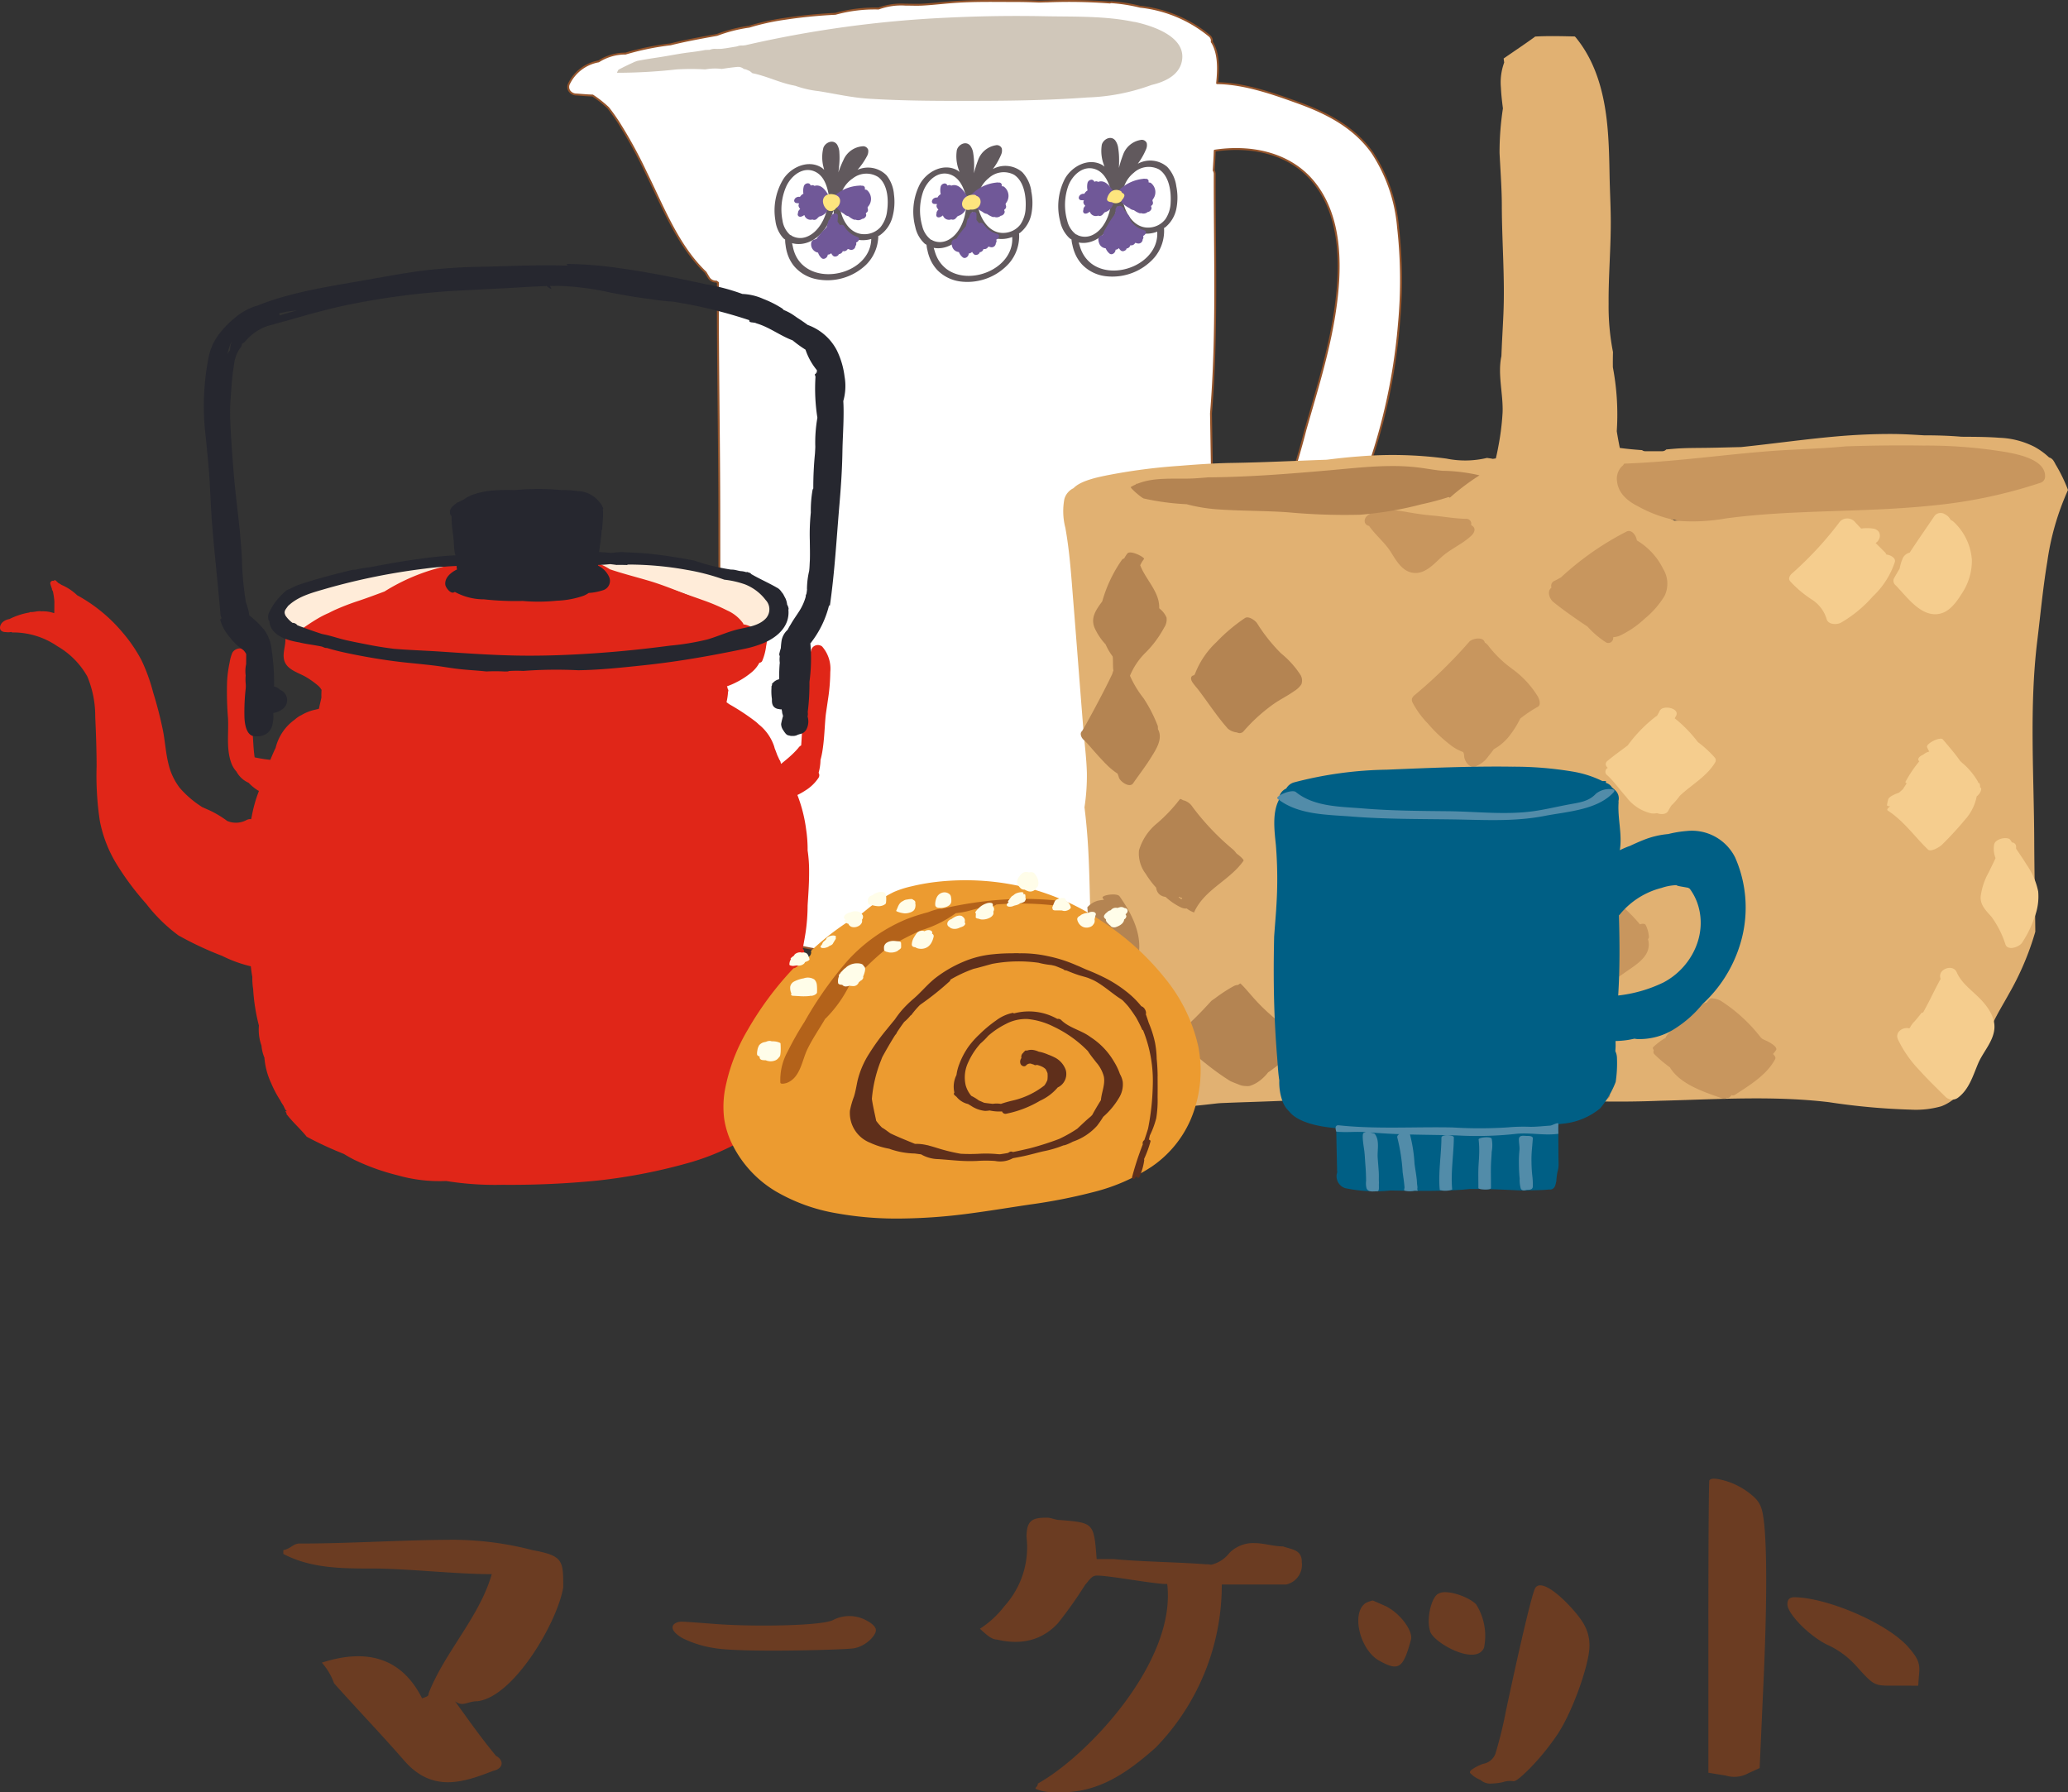
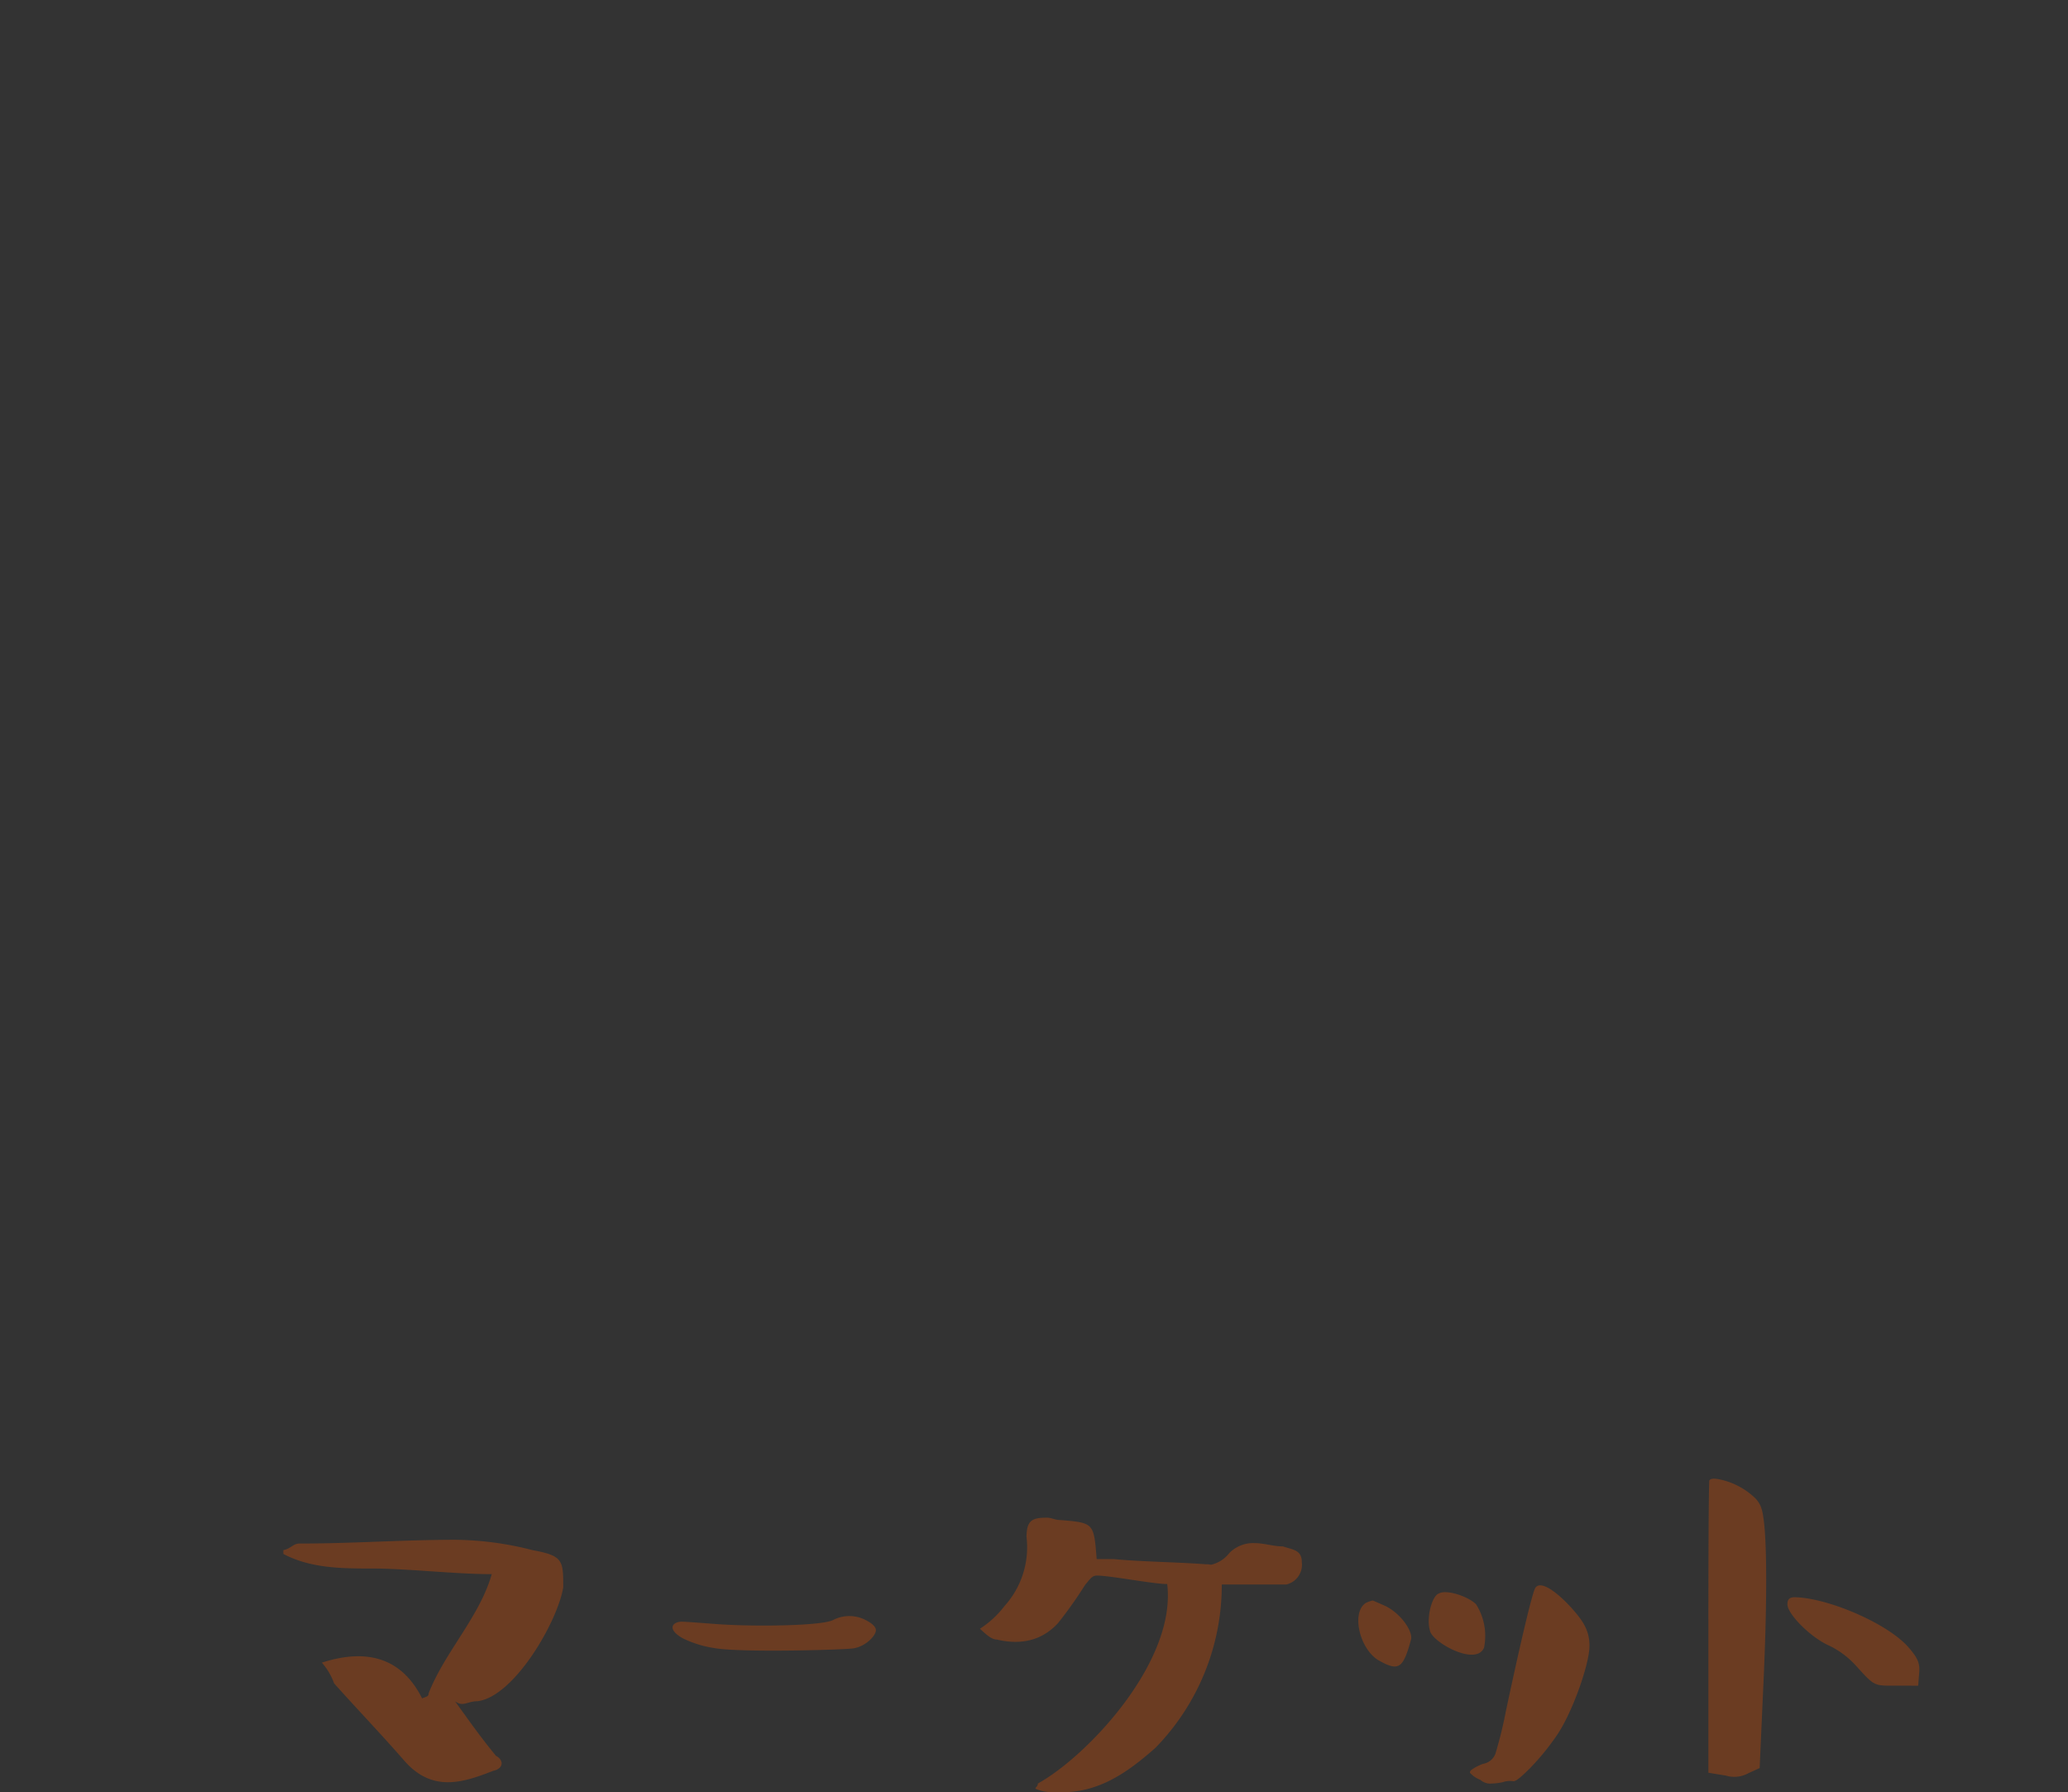
<svg xmlns="http://www.w3.org/2000/svg" width="272.088" height="235.773" viewBox="0 0 272.088 235.773">
  <rect x="0" y="0" width="272.088" height="235.773" fill="#333333" stroke="none" />
  <defs>
    <clipPath id="clip-path">
-       <rect id="長方形_3462" data-name="長方形 3462" width="272.088" height="160.292" fill="none" />
-     </clipPath>
+       </clipPath>
    <clipPath id="clip-path-2">
      <rect id="長方形_3648" data-name="長方形 3648" width="215.261" height="41.254" fill="none" />
    </clipPath>
  </defs>
  <g id="グループ_7123" data-name="グループ 7123" transform="translate(-273 -19185.879)">
    <g id="グループ_6540" data-name="グループ 6540" transform="translate(273 19185.879)" clip-path="url(#clip-path)">
      <path id="パス_16440" data-name="パス 16440" d="M183.94,29.885a21.077,21.077,0,0,0-3.4-9.823c-2.4-3.357-5.932-5.18-9.724-6.549-3.266-1.18-7.058-2.529-10.68-2.573.179-1.748.262-3.8-.63-5.329-.022-.037-.052-.062-.075-.1a.84.84,0,0,0-.336-.825,17.259,17.259,0,0,0-9.087-3.8c-.031-.008-.064-.018-.1-.025A21.852,21.852,0,0,0,146.23.291a.463.463,0,0,0-.194.041,70.111,70.111,0,0,0-8.259-.146c-.357,0-.713.019-1.07.026C135.7.166,134.688.137,133.671.137c-2.77,0-5.583-.07-8.346.144-1.329.1-2.653.263-3.984.331-.742.038-1.485,0-2.227,0a8.614,8.614,0,0,0-3.528.513,19.472,19.472,0,0,0-5.673.693,66.574,66.574,0,0,0-6.845.687,30.807,30.807,0,0,0-4.5,1.008,19.177,19.177,0,0,0-4.223,1.078c-1.66.3-3.321.6-4.969.968-.385.086-.771.181-1.156.275A35.411,35.411,0,0,0,82.3,7.048a6.52,6.52,0,0,0-3.543,1.029,5.383,5.383,0,0,0-3.876,2.9.966.966,0,0,0,.053,1.012,1.162,1.162,0,0,0,.96.444c.693.051,1.387.118,2.08.134a15,15,0,0,1,2.035,1.607c.489.61.928,1.245,1.309,1.819A60.633,60.633,0,0,1,85,22.7c2.24,4.519,4.151,9.609,7.839,13.134.139.23.271.463.414.69a1.092,1.092,0,0,0,1,.517c.064.049.132.094.2.14-.029,10.357.184,20.717.188,31.073,0,11.176.131,22.462-.7,33.614-.4,5.425-1.342,11.163.544,16.422a4.852,4.852,0,0,1,.683.887c5.57,5.9,15.017,6.369,22.594,6.476,3.943.056,7.893,0,11.837-.033a93.436,93.436,0,0,0,14.054-.955,35.522,35.522,0,0,0,13.836-4.958c.395-.9.883-1.756,1.365-2.619.153-.756.295-1.513.439-2.271a22.646,22.646,0,0,1-.3-4.269c.026-2.663.314-5.314.551-7.963.276-3.094.344-6.205.336-9.319a7.914,7.914,0,0,0,4.012-2.218,30.911,30.911,0,0,0,5.205-7.1c1.466-2.52,2.767-5.128,4.081-7.729,1.356-2.683,2.918-5.245,4.181-7.977a77.24,77.24,0,0,0,6.708-25.72,61.959,61.959,0,0,0-.131-12.634m-8.149,10c-.73,5.685-2.462,11.151-4.031,16.643a107.416,107.416,0,0,1-4.383,13.4c-1.628,3.751-3.953,7.943-7.662,9.956-.1-8.5-.245-17-.385-25.5.863-10.44.469-21,.49-31.471a.926.926,0,0,0-.132-.5c.059-.864.11-1.729.136-2.594,4.611-.7,9.625.228,12.786,3.872,3.787,4.363,3.877,10.772,3.181,16.189" fill="#fff" />
      <path id="パス_16441" data-name="パス 16441" d="M183.94,29.885a21.077,21.077,0,0,0-3.4-9.823c-2.4-3.357-5.932-5.18-9.724-6.549-3.266-1.18-7.058-2.529-10.68-2.573.179-1.748.262-3.8-.63-5.329-.022-.037-.052-.062-.075-.1a.84.84,0,0,0-.336-.825,17.259,17.259,0,0,0-9.087-3.8c-.031-.008-.064-.018-.1-.025A21.852,21.852,0,0,0,146.23.291a.463.463,0,0,0-.194.041,70.111,70.111,0,0,0-8.259-.146c-.357,0-.713.019-1.07.026C135.7.166,134.688.137,133.671.137c-2.77,0-5.583-.07-8.346.144-1.329.1-2.653.263-3.984.331-.742.038-1.485,0-2.227,0a8.614,8.614,0,0,0-3.528.513,19.472,19.472,0,0,0-5.673.693,66.574,66.574,0,0,0-6.845.687,30.807,30.807,0,0,0-4.5,1.008,19.177,19.177,0,0,0-4.223,1.078c-1.66.3-3.321.6-4.969.968-.385.086-.771.181-1.156.275A35.411,35.411,0,0,0,82.3,7.048a6.52,6.52,0,0,0-3.543,1.029,5.383,5.383,0,0,0-3.876,2.9.966.966,0,0,0,.053,1.012,1.162,1.162,0,0,0,.96.444c.693.051,1.387.118,2.08.134a15,15,0,0,1,2.035,1.607c.489.61.928,1.245,1.309,1.819A60.633,60.633,0,0,1,85,22.7c2.24,4.519,4.151,9.609,7.839,13.134.139.23.271.463.414.69a1.092,1.092,0,0,0,1,.517c.064.049.132.094.2.14-.029,10.357.184,20.717.188,31.073,0,11.176.131,22.462-.7,33.614-.4,5.425-1.342,11.163.544,16.422a4.852,4.852,0,0,1,.683.887c5.57,5.9,15.017,6.369,22.594,6.476,3.943.056,7.893,0,11.837-.033a93.436,93.436,0,0,0,14.054-.955,35.522,35.522,0,0,0,13.836-4.958c.395-.9.883-1.756,1.365-2.619.153-.756.295-1.513.439-2.271a22.646,22.646,0,0,1-.3-4.269c.026-2.663.314-5.314.551-7.963.276-3.094.344-6.205.336-9.319a7.914,7.914,0,0,0,4.012-2.218,30.911,30.911,0,0,0,5.205-7.1c1.466-2.52,2.767-5.128,4.081-7.729,1.356-2.683,2.918-5.245,4.181-7.977a77.24,77.24,0,0,0,6.708-25.72A61.959,61.959,0,0,0,183.94,29.885Zm-8.149,10c-.73,5.685-2.462,11.151-4.031,16.643a107.416,107.416,0,0,1-4.383,13.4c-1.628,3.751-3.953,7.943-7.662,9.956-.1-8.5-.245-17-.385-25.5.863-10.44.469-21,.49-31.471a.926.926,0,0,0-.132-.5c.059-.864.11-1.729.136-2.594,4.611-.7,9.625.228,12.786,3.872C176.4,28.061,176.487,34.47,175.791,39.887Z" fill="none" stroke="#94542b" stroke-linecap="round" stroke-linejoin="round" stroke-width="0.25" />
      <path id="パス_16442" data-name="パス 16442" d="M149.261,2.893c-3.814-.819-7.914-.68-11.8-.756q-6.487-.128-12.974.193A148.343,148.343,0,0,0,98.078,5.949c-.119.013-.237.025-.356.042a1.607,1.607,0,0,0-.644.073l-.132.046-.558.094c-.424.072-.848.144-1.275.194l-.188.021L95.09,6.4a1.811,1.811,0,0,1-.376.025c-.219.01-.439.01-.658,0a1.669,1.669,0,0,0-.68.132c-.2,0-.4.014-.6.02-.716.142-1.446.236-2.187.328-1.256.157-2.5.417-3.752.609-.985.151-2,.3-3,.5-.044.017-.09.031-.134.048s-.529.194-.208.083c-.109.038-.22.1-.325.144-.272.122-.542.25-.81.38-.327.159-.65.326-.974.492a1.246,1.246,0,0,0-.2.414,71.626,71.626,0,0,0,7.786-.438,31.3,31.3,0,0,1,3.813-.006,7.422,7.422,0,0,1,1.452-.117,6.869,6.869,0,0,1,.711.055c.672-.1,1.346-.2,2.025-.261a1.147,1.147,0,0,1,.9.273c.034.005.069.006.1.012a.872.872,0,0,1,.167.043c.138.049.274.11.407.17l.073.037a1.251,1.251,0,0,1,.137.091c.087.065.162.138.243.2.091.02.182.032.272.053l.275.067c.154.041.308.082.462.127s.3.09.449.137.272.085.408.131c.985.332,1.958.709,2.979.964.265.067.534.119.8.174a13.221,13.221,0,0,0,3.053.7c2.234.358,4.38.859,6.647,1,4.708.292,9.421.293,14.136.282,4.86-.011,9.724-.088,14.573-.447a26.874,26.874,0,0,0,8.456-1.645c1.94-.454,3.834-1.42,4.036-3.435.305-3.025-4.038-4.385-6.279-4.866" fill="#d0c7ba" />
      <path id="パス_16443" data-name="パス 16443" d="M117.623,25.635a4.626,4.626,0,0,0-.963-2.551,3.424,3.424,0,0,0-3.833-.75,8.826,8.826,0,0,0,1.227-1.765,1.341,1.341,0,0,0,.178-.85.7.7,0,0,0-.779-.471,2.973,2.973,0,0,0-2.474,1.788,14.441,14.441,0,0,0-.673,1.64c.048-.357.09-.714.117-1.074a9.8,9.8,0,0,0,.015-1.513,2.187,2.187,0,0,0-.305-1.075c-.51-.727-1.542-.289-1.8.424a5.151,5.151,0,0,0,.035,2.626c.017.094.048.184.067.277a2.91,2.91,0,0,0-.258-.237c-1.714-1.172-4.012-.185-5.07,1.391a7.9,7.9,0,0,0-1.084,5.539,4.121,4.121,0,0,0,1.047,2.311,2.29,2.29,0,0,0,.232.173,3.934,3.934,0,0,0,.057.729,5.776,5.776,0,0,0,.229,1.087,4.984,4.984,0,0,0,.859,1.638,5.148,5.148,0,0,0,2.914,1.74,7.36,7.36,0,0,0,6.587-1.88,5.444,5.444,0,0,0,1.608-3.7.23.23,0,0,0-.015-.071c.07-.041.15-.067.217-.112a4.239,4.239,0,0,0,1.645-2.337,7.534,7.534,0,0,0,.223-2.981m-13.58,5.3c-.009,0-.02,0-.031,0-.028-.021-.063-.031-.091-.054A3.174,3.174,0,0,1,102.953,29a7.5,7.5,0,0,1,.512-4.513c.665-1.428,2.3-2.716,3.913-1.834,1.366.748,1.658,2.688,1.811,4.133a.466.466,0,0,0-.293.335c-.253,1.578-1.24,3.5-2.843,4.058a2.291,2.291,0,0,1-1.892-.163.223.223,0,0,0-.118-.084m1.514,3.874a4.15,4.15,0,0,1-.95-1.387,4.992,4.992,0,0,1-.291-.965c-.02-.1-.066-.283-.1-.466a3.325,3.325,0,0,0,1.362.079c2.116-.312,3.569-2.41,4.072-4.408a4.537,4.537,0,0,0,2.854,3.8,3.885,3.885,0,0,0,2.127-.023c-.087,4.177-6.213,6.082-9.073,3.368m11.162-7.078a4.142,4.142,0,0,1-.875,2.157,2.853,2.853,0,0,1-2.259.923c-1.958-.074-3-2.188-3.129-3.976a3.954,3.954,0,0,1,1.762-3.376,2.9,2.9,0,0,1,3.341-.156c1.252.971,1.36,2.99,1.16,4.428" fill="#61595d" />
      <path id="パス_16444" data-name="パス 16444" d="M135.689,25.12a4.638,4.638,0,0,0-1.176-2.46,3.425,3.425,0,0,0-3.883-.421,8.832,8.832,0,0,0,1.073-1.863,1.342,1.342,0,0,0,.1-.862.7.7,0,0,0-.816-.4,2.98,2.98,0,0,0-2.315,1.992,14.466,14.466,0,0,0-.529,1.691c.016-.359.028-.719.024-1.08a9.65,9.65,0,0,0-.113-1.509,2.189,2.189,0,0,0-.4-1.045c-.57-.681-1.561-.157-1.761.576a5.154,5.154,0,0,0,.258,2.613c.025.091.063.179.091.27a2.928,2.928,0,0,0-.278-.214c-1.807-1.023-4.013.156-4.933,1.816a7.906,7.906,0,0,0-.612,5.611,4.135,4.135,0,0,0,1.24,2.214,2.515,2.515,0,0,0,.246.153,3.946,3.946,0,0,0,.119.721,5.82,5.82,0,0,0,.32,1.064,4.984,4.984,0,0,0,1,1.559,5.151,5.151,0,0,0,3.051,1.487,7.365,7.365,0,0,0,6.4-2.432,5.455,5.455,0,0,0,1.288-3.819.25.25,0,0,0-.021-.07c.066-.047.143-.08.2-.131a4.23,4.23,0,0,0,1.443-2.467,7.563,7.563,0,0,0-.031-2.99m-13.081,6.436c-.011,0-.021,0-.031,0-.031-.018-.066-.026-.1-.046a3.173,3.173,0,0,1-1.124-1.785,7.51,7.51,0,0,1,.126-4.54c.542-1.479,2.065-2.9,3.745-2.159,1.424.629,1.88,2.537,2.156,3.964a.464.464,0,0,0-.265.359c-.119,1.592-.938,3.591-2.488,4.284a2.289,2.289,0,0,1-1.9,0,.215.215,0,0,0-.124-.073m1.836,3.732a4.173,4.173,0,0,1-1.064-1.3,4.914,4.914,0,0,1-.371-.937c-.03-.1-.09-.276-.142-.456a3.308,3.308,0,0,0,1.365-.037c2.082-.49,3.351-2.7,3.683-4.737a4.541,4.541,0,0,0,3.167,3.547,3.894,3.894,0,0,0,2.116-.2c.268,4.17-5.674,6.588-8.754,4.127m10.522-8a4.143,4.143,0,0,1-.688,2.223,2.859,2.859,0,0,1-2.173,1.112c-1.958.092-3.177-1.926-3.456-3.7a3.954,3.954,0,0,1,1.47-3.514,2.9,2.9,0,0,1,3.316-.438c1.329.86,1.608,2.863,1.531,4.313" fill="#61595d" />
-       <path id="パス_16445" data-name="パス 16445" d="M154.757,24.421a4.637,4.637,0,0,0-1.176-2.461,3.425,3.425,0,0,0-3.883-.421,8.831,8.831,0,0,0,1.073-1.863,1.342,1.342,0,0,0,.105-.862.7.7,0,0,0-.816-.4,2.98,2.98,0,0,0-2.315,1.992,14.463,14.463,0,0,0-.529,1.691c.016-.359.028-.719.024-1.08a9.65,9.65,0,0,0-.113-1.509,2.189,2.189,0,0,0-.4-1.045c-.57-.681-1.561-.157-1.761.576a5.154,5.154,0,0,0,.258,2.613c.025.092.063.179.091.27a2.929,2.929,0,0,0-.278-.214c-1.807-1.023-4.013.156-4.933,1.816a7.906,7.906,0,0,0-.612,5.611,4.135,4.135,0,0,0,1.24,2.214,2.514,2.514,0,0,0,.246.153,3.946,3.946,0,0,0,.119.721,5.818,5.818,0,0,0,.32,1.064,4.984,4.984,0,0,0,1,1.559,5.15,5.15,0,0,0,3.051,1.487,7.365,7.365,0,0,0,6.4-2.432,5.455,5.455,0,0,0,1.288-3.819.249.249,0,0,0-.021-.07c.066-.047.143-.08.205-.13a4.236,4.236,0,0,0,1.443-2.468,7.558,7.558,0,0,0-.031-2.989m-13.081,6.435c-.011,0-.021,0-.031,0-.031-.018-.066-.026-.1-.046a3.173,3.173,0,0,1-1.124-1.785,7.51,7.51,0,0,1,.126-4.54c.542-1.479,2.065-2.9,3.745-2.159,1.424.629,1.88,2.537,2.156,3.964a.466.466,0,0,0-.265.359c-.119,1.593-.938,3.591-2.488,4.284a2.285,2.285,0,0,1-1.9,0,.215.215,0,0,0-.124-.073m1.836,3.732a4.173,4.173,0,0,1-1.064-1.3,4.914,4.914,0,0,1-.371-.937c-.03-.1-.09-.276-.142-.456a3.308,3.308,0,0,0,1.365-.037c2.082-.49,3.351-2.7,3.683-4.737a4.543,4.543,0,0,0,3.167,3.547,3.894,3.894,0,0,0,2.116-.2c.268,4.169-5.674,6.587-8.754,4.126m10.522-8a4.143,4.143,0,0,1-.688,2.223,2.859,2.859,0,0,1-2.173,1.112c-1.958.092-3.177-1.926-3.456-3.7a3.955,3.955,0,0,1,1.47-3.514,2.9,2.9,0,0,1,3.316-.438c1.329.86,1.608,2.863,1.531,4.313" fill="#61595d" />
      <path id="パス_16446" data-name="パス 16446" d="M114.215,27.176a1.526,1.526,0,0,0-.129-2.155.363.363,0,0,0-.264-.073c-.014-.027-.026-.054-.042-.079a.326.326,0,0,0-.265-.434c-.059-.006-.117,0-.175-.007a.433.433,0,0,0-.237-.01,5.311,5.311,0,0,0-3.593,1.6.552.552,0,0,0-.166.308c-.414-.79-1.052-2.154-2.131-1.889-.018,0-.033.013-.05.018a.428.428,0,0,0-.478-.042,1.387,1.387,0,0,1-.1-.153c-.072-.147-.293-.166-.426-.131a.556.556,0,0,0-.392.342,2.255,2.255,0,0,0-.061,1.017.723.723,0,0,0-.073.032,1.19,1.19,0,0,0-.383.384.642.642,0,0,0-.413.041.547.547,0,0,0-.347.436.325.325,0,0,0,.31.334c.12.01.238.03.357.047a.42.42,0,0,0-.089.344.877.877,0,0,0,.217.382.871.871,0,0,0-.237.282.48.48,0,0,0-.047.247.347.347,0,0,0,0,.352c.138.213.413.153.6.056.078-.041.155-.087.231-.133.019.047.027.1.05.144a.842.842,0,0,0,.769.476,1.076,1.076,0,0,0,.246-.037.5.5,0,0,0,.587-.1c.094-.1.194-.189.29-.284a1.65,1.65,0,0,0,.985-.628,1.534,1.534,0,0,0,.2-.407l.012-.013a.353.353,0,0,0,.063-.251,2.221,2.221,0,0,0,.023-.232.482.482,0,0,0,.367-.386v0a.469.469,0,0,0,.48.061.324.324,0,0,0-.023.4,3.4,3.4,0,0,0,1.176,1.1,1.058,1.058,0,0,0,.575.309,2.9,2.9,0,0,0,.691.436.41.41,0,0,0,.242.013.891.891,0,0,0,.5.062.9.9,0,0,0,.362-.162c.34,0,.679-.423.487-.67.016-.041.027-.083.04-.124a.414.414,0,0,0,.239-.454,2.322,2.322,0,0,1-.046-.254c.023-.04.05-.078.07-.12" fill="#705898" />
      <path id="パス_16447" data-name="パス 16447" d="M112.827,31.173a3.139,3.139,0,0,1-1.76-1.441.384.384,0,0,0-.529-.1,5.982,5.982,0,0,1-.347-.49,6.059,6.059,0,0,0,.048-.8c0-.186-.241-.275-.392-.266a.562.562,0,0,0-.473.324c-.05.139-.1.278-.159.417a.544.544,0,0,0-.24.309c-.077.261-.157.522-.231.784a12.309,12.309,0,0,0-1.23,1.379.392.392,0,0,0-.057.114l0,0a2.008,2.008,0,0,1-.356.126.521.521,0,0,0-.369.418,1.114,1.114,0,0,0,.9,1.285,1.644,1.644,0,0,0,.466.724c.287.251.723-.036.791-.349.009-.039.023-.077.033-.115a.582.582,0,0,0,.439-.186,1.051,1.051,0,0,0,.265.363l-.086-.144c.113.351.636.246.794-.015a.479.479,0,0,0,.027-.089.562.562,0,0,0,.526-.392.572.572,0,0,0,.655-.281c.1.029.194.06.293.1a.554.554,0,0,0,.675-.311.5.5,0,0,0,.042-.182.4.4,0,0,0,.076-.444c.344-.117.612-.581.206-.737" fill="#705898" />
      <path id="パス_16448" data-name="パス 16448" d="M132.365,26.71a1.525,1.525,0,0,0-.261-2.143.364.364,0,0,0-.268-.057c-.016-.025-.029-.052-.047-.076a.324.324,0,0,0-.291-.416c-.059,0-.116,0-.175,0a.434.434,0,0,0-.237,0,5.313,5.313,0,0,0-3.488,1.822.558.558,0,0,0-.147.317c-.461-.763-1.182-2.085-2.243-1.755-.017.006-.031.016-.048.022a.43.43,0,0,0-.48-.013,1.323,1.323,0,0,1-.106-.147.383.383,0,0,0-.434-.1.556.556,0,0,0-.37.365,2.246,2.246,0,0,0,0,1.019.67.67,0,0,0-.071.036,1.2,1.2,0,0,0-.359.407.645.645,0,0,0-.41.066.55.55,0,0,0-.32.457.328.328,0,0,0,.331.315c.12,0,.239.015.358.024a.426.426,0,0,0-.067.349.874.874,0,0,0,.24.368.876.876,0,0,0-.219.3.489.489,0,0,0-.032.25.345.345,0,0,0,.019.351c.151.2.421.127.6.019.075-.045.149-.1.223-.147.022.046.033.1.059.141a.84.84,0,0,0,.8.428,1.129,1.129,0,0,0,.244-.052.5.5,0,0,0,.579-.137c.087-.1.182-.2.272-.3a1.641,1.641,0,0,0,.944-.686,1.488,1.488,0,0,0,.178-.42l.011-.013a.352.352,0,0,0,.048-.254,2.008,2.008,0,0,0,.008-.233.481.481,0,0,0,.343-.408v0a.466.466,0,0,0,.483.031.323.323,0,0,0,0,.4,3.407,3.407,0,0,0,1.241,1.027,1.058,1.058,0,0,0,.593.273,2.911,2.911,0,0,0,.716.393.416.416,0,0,0,.242,0,.838.838,0,0,0,.852-.152c.34-.017.651-.465.445-.7.013-.042.021-.085.033-.127a.415.415,0,0,0,.21-.468,2.449,2.449,0,0,1-.062-.249c.021-.042.046-.082.063-.125" fill="#705898" />
      <path id="パス_16449" data-name="パス 16449" d="M131.225,30.786a3.138,3.138,0,0,1-1.845-1.331.384.384,0,0,0-.534-.069,5.5,5.5,0,0,1-.376-.468,6.086,6.086,0,0,0,0-.8c-.015-.186-.256-.26-.406-.241a.559.559,0,0,0-.452.352c-.043.142-.088.284-.133.426a.541.541,0,0,0-.222.323c-.061.265-.124.531-.182.8a12.135,12.135,0,0,0-1.143,1.451.434.434,0,0,0-.05.118l0,0a1.936,1.936,0,0,1-.347.147.522.522,0,0,0-.343.441c.032.8.438,1.155.973,1.227a1.643,1.643,0,0,0,.51.695c.3.232.719-.081.768-.4.006-.039.017-.077.026-.116a.587.587,0,0,0,.427-.213,1.048,1.048,0,0,0,.286.347c-.031-.047-.063-.093-.1-.139.134.343.649.207.793-.064a.487.487,0,0,0,.021-.09.56.56,0,0,0,.5-.424.574.574,0,0,0,.638-.321c.1.023.2.048.3.079a.553.553,0,0,0,.654-.352.445.445,0,0,0,.031-.184.4.4,0,0,0,.05-.447c.336-.138.574-.619.16-.749" fill="#705898" />
      <path id="パス_16450" data-name="パス 16450" d="M151.688,26.217a1.525,1.525,0,0,0-.261-2.143.364.364,0,0,0-.268-.057c-.016-.025-.029-.052-.047-.076a.324.324,0,0,0-.291-.416c-.059,0-.116,0-.175,0a.434.434,0,0,0-.237,0,5.313,5.313,0,0,0-3.488,1.822.551.551,0,0,0-.147.317c-.461-.763-1.182-2.085-2.243-1.755-.017.006-.031.016-.048.022a.43.43,0,0,0-.48-.013,1.32,1.32,0,0,1-.106-.147.383.383,0,0,0-.434-.1.556.556,0,0,0-.37.365,2.246,2.246,0,0,0,0,1.019.669.669,0,0,0-.071.036,1.2,1.2,0,0,0-.359.407.645.645,0,0,0-.41.066.55.55,0,0,0-.32.457.328.328,0,0,0,.331.315c.12,0,.239.015.358.024a.426.426,0,0,0-.067.349.874.874,0,0,0,.24.368.876.876,0,0,0-.219.3.489.489,0,0,0-.032.25.345.345,0,0,0,.019.351c.151.2.421.127.6.019.075-.045.149-.1.223-.147.022.046.033.1.059.141a.84.84,0,0,0,.8.428,1.128,1.128,0,0,0,.244-.052.5.5,0,0,0,.579-.137c.087-.1.182-.2.272-.3a1.641,1.641,0,0,0,.944-.686,1.488,1.488,0,0,0,.178-.42l.011-.013a.352.352,0,0,0,.048-.254,2.011,2.011,0,0,0,.008-.233.482.482,0,0,0,.343-.408v0a.466.466,0,0,0,.483.031.323.323,0,0,0,0,.4,3.407,3.407,0,0,0,1.241,1.027,1.05,1.05,0,0,0,.593.272,2.882,2.882,0,0,0,.716.394.416.416,0,0,0,.242,0,.838.838,0,0,0,.852-.152c.34-.017.651-.465.445-.7.013-.042.021-.085.033-.127a.415.415,0,0,0,.21-.468,2.449,2.449,0,0,1-.062-.249c.021-.042.046-.082.063-.125" fill="#705898" />
      <path id="パス_16451" data-name="パス 16451" d="M150.548,30.292a3.141,3.141,0,0,1-1.845-1.33c-.008-.012-.019-.017-.028-.027a.347.347,0,0,0,.014-.173.974.974,0,0,0-.313-.545.634.634,0,0,0-.065-.04c-.026-.053-.052-.107-.081-.158a1.039,1.039,0,0,0-.246-.311c-.035-.027-.074-.046-.111-.07a1,1,0,0,0,0-.155.293.293,0,0,0-.205-.241.438.438,0,0,0-.471-.148l-.045.013a.505.505,0,0,0-.383.506,1.248,1.248,0,0,1-.3.854c-.2.285-.391.563-.568.861s-.374.613-.545.929a3.4,3.4,0,0,0-.267.643,1.723,1.723,0,0,1-.237.1.522.522,0,0,0-.343.441c.032.8.438,1.155.973,1.227a1.643,1.643,0,0,0,.51.695c.3.232.719-.081.768-.4.006-.039.017-.077.026-.116a.587.587,0,0,0,.427-.213,1.048,1.048,0,0,0,.286.347c-.031-.047-.063-.093-.095-.139.134.343.649.207.793-.064a.488.488,0,0,0,.021-.09.56.56,0,0,0,.5-.424.574.574,0,0,0,.638-.321c.1.023.2.048.3.079a.553.553,0,0,0,.654-.352.465.465,0,0,0,.032-.184.4.4,0,0,0,.049-.447c.336-.138.574-.619.16-.749" fill="#705898" />
      <path id="パス_16452" data-name="パス 16452" d="M128.937,26.153a.751.751,0,0,0-.462-.383.39.39,0,0,0-.29-.147,1.735,1.735,0,0,0-1.063.263,1.233,1.233,0,0,0-.509.694.867.867,0,0,0,.059.642.794.794,0,0,0,.7.393,1.058,1.058,0,0,0,.344-.054,1.212,1.212,0,0,0,.921-.243.984.984,0,0,0,.3-1.165" fill="#fee57e" />
      <path id="パス_16453" data-name="パス 16453" d="M147.839,25.484a2.16,2.16,0,0,0-.236-.144.293.293,0,0,0-.138-.2,1.2,1.2,0,0,0-.849-.129c-.025,0-.049.012-.073.019s-.051.01-.076.02-.017.015-.027.02a1.062,1.062,0,0,0-.258.148,1.748,1.748,0,0,0-.526.941.308.308,0,0,0,.178.331,1.025,1.025,0,0,0,.451.1.864.864,0,0,0,.342.131,1.073,1.073,0,0,0,.855-.221.738.738,0,0,0,.157-.221,1.164,1.164,0,0,0,.266-.412.325.325,0,0,0-.066-.376" fill="#fee57e" />
      <path id="パス_16454" data-name="パス 16454" d="M110.295,25.859a1.255,1.255,0,0,0-.621-.286h0c-.023-.005-.048-.007-.072-.01a1.25,1.25,0,0,0-.967.171.9.9,0,0,0-.359.758,1.535,1.535,0,0,0,.614,1.148.781.781,0,0,0,.884-.026.8.8,0,0,0,.22-.236,1.254,1.254,0,0,0,.379-.378,1.116,1.116,0,0,0,.161-.593.777.777,0,0,0-.235-.547" fill="#fee57e" />
      <path id="パス_16455" data-name="パス 16455" d="M270.473,61.135a4.141,4.141,0,0,0-.317-.563,1.047,1.047,0,0,0-.559-.4,9.353,9.353,0,0,0-1.9-1.382,10.938,10.938,0,0,0-4.625-1.2c-1.661-.129-3.327-.124-4.992-.137-1.643-.139-3.294-.188-4.943-.186-1.413-.086-2.826-.172-4.247-.176-2.352-.006-4.705.1-7.049.3-4.264.367-8.5.978-12.759,1.419-1.439.036-2.878.077-4.317.1-1.552.025-3.1,0-4.644.136-.3.025-.6.053-.894.08a.715.715,0,0,1-.51.231h-2.259a.657.657,0,0,1-.411-.143c-.978-.068-1.955-.156-2.928-.289-.145-.729-.283-1.46-.4-2.195a33.271,33.271,0,0,0-.512-8.412q-.012-1,.015-2.01a30.87,30.87,0,0,1-.575-6.341c-.031-3.772.322-7.537.281-11.309-.02-1.857-.121-3.714-.155-5.571-.036-1.989-.076-3.981-.24-5.965-.358-4.345-1.381-8.748-4.2-12.187a.878.878,0,0,0-.146-.14h0c-1.708-.034-3.471-.089-5.207.014-.027.024-.056.049-.086.071-1.334.968-2.708,1.878-4.061,2.818.029.176.048.352.074.527a7.6,7.6,0,0,0-.43,3.3c.041.915.146,1.827.265,2.736a37.868,37.868,0,0,0-.445,5.866c.116,2.347.3,4.689.3,7.04.013,4.7.41,9.39.21,14.088-.079,1.865-.2,3.727-.265,5.591-.522,2.408.252,4.995.154,7.429a33.526,33.526,0,0,1-.557,4.45c-.094.528-.206,1.054-.33,1.577-.133.021-.266.043-.4.062-.25-.06-.51-.08-.764-.126a12.358,12.358,0,0,1-5.322.092,52.9,52.9,0,0,0-11.59-.283c-1.4.1-2.792.257-4.182.43-4.158.141-8.313.355-12.473.42-2.3.037-4.6.2-6.887.384a76.1,76.1,0,0,0-9.537,1.247c-.855.18-3.438.643-4.4,1.687a2.259,2.259,0,0,0-1.214,1.433,8.69,8.69,0,0,0,.13,3.788c.578,3.2.78,6.43,1.043,9.667.31,3.82.6,7.642.9,11.464q.212,2.727.434,5.453c.154,1.865.4,3.741.455,5.612a27.268,27.268,0,0,1-.317,4.568c.229,1.81.387,3.628.489,5.45.223,3.971.225,7.951.377,11.925q.022.579.047,1.161a.554.554,0,0,1,.209.365c.514,3.366,1.468,6.754,1.154,10.187a.767.767,0,0,1-.046.171q.174,1.239.334,2.48a11.878,11.878,0,0,0,2.624,5.287,7.337,7.337,0,0,0,2.943,1.965,3.9,3.9,0,0,0,1.721.067,4.8,4.8,0,0,0,.914.213,15.633,15.633,0,0,0,3.371.026c1.071-.081,2.137-.211,3.2-.332l.116-.013h0l.208-.019c.326-.025.654-.034.981-.048,1-.043,2.006-.077,3.009-.11,8.132-.265,16.255-.736,24.392-.836l3.551-.046a1.086,1.086,0,0,0,.549,0l.054-.011q2.335-.027,4.67-.026a137.931,137.931,0,0,0,20.9.747c7.375-.18,14.815-.688,22.161.186a88.187,88.187,0,0,0,10.767.983,12.33,12.33,0,0,0,4.037-.44,5.859,5.859,0,0,0,2.45-1.757,19.927,19.927,0,0,0,3.058-6.019c.4-1.05.8-2.106,1.27-3.127.609-1.313,1.384-2.547,2.078-3.816a37.026,37.026,0,0,0,3.514-8.249c-.036-3.97-.126-7.939-.141-11.909-.032-8.782-.668-17.612.4-26.357.424-3.466.741-6.946,1.315-10.393a34.457,34.457,0,0,1,2.728-9.449,20.811,20.811,0,0,0-1.615-3.33m-78.389,2.887a20.787,20.787,0,0,1-8.209,2.836,60.523,60.523,0,0,1-9.086.568c-4.6.027-9.144-.541-13.726-.871-1.31-.094-2.623-.133-3.927-.3A35.613,35.613,0,0,1,153.6,65.6c-1.5-.348-2.994-.744-4.491-1.109.882-.128,1.763-.276,2.645-.406,1.091-.16,2.214-.318,3.342-.406,1.256.057,2.51.16,3.768.132.122,0,.242-.015.364-.022a11.1,11.1,0,0,1,1.59.377c.451.144-.092-.4-.17-.468l-.078-.069q.543-.093,1.082-.212c.92.048,1.836.09,2.742.092,4.254.012,8.43-.837,12.647-1.257,1.82-.182,3.665-.337,5.512-.416,2.28.038,4.556.14,6.84.227l.436.014c.61.081,1.236.175,1.875.267a1.609,1.609,0,0,0,1.345.284c.1-.039.2-.066.306-.1.179.014.359.035.538.043a12.44,12.44,0,0,1-1.808,1.449m76.777-1.8a.95.95,0,0,0-.059.119c-.011.026-.019.045-.024.059s-.011.006-.022.019a3.664,3.664,0,0,1-.51.462l0,0c-.047.031-.094.062-.143.09-.106.059-.21.121-.317.178a8.809,8.809,0,0,1-.8.368,15.67,15.67,0,0,1-1.678.558c-2.347.629-4.77.919-7.15,1.393-2.827.564-11.085,1.267-12.372,1.265-2.29,0-4.574.158-6.86.3a19,19,0,0,0-5.72.2c-.1.028-.082.163.009.343a40.386,40.386,0,0,0-4.72.086c-2.214.2-4.411.562-6.628.737-.505.039-1.026.075-1.551.094-1.869-.97-3.716-1.975-5.488-3.114-.177-.4-.37-.79-.572-1.177-.019-.086-.041-.171-.06-.257-.156-.7-.3-1.4-.455-2.108a64.009,64.009,0,0,0,8.492.144,10.768,10.768,0,0,0,1.384.179,26.659,26.659,0,0,0,6.708-.644c.258-.051.515-.108.772-.162,1.671-.142,3.334-.416,5.011-.432.275,0,.551.006.826.014.446.012.553-.384.457-.84l1.359-.156a88.3,88.3,0,0,1,13.344-.632c2.232.088,4.449.292,6.685.311a41.084,41.084,0,0,1,6.645.323A10.329,10.329,0,0,1,268.77,61.9l.008.011a1.135,1.135,0,0,0,.068.135l.017.024c0,.011,0,.019.005.036l.006.025v.039c0,.017-.009.032-.013.047" fill="#e1b172" />
      <path id="パス_16456" data-name="パス 16456" d="M257.157,68.754a1.827,1.827,0,0,0-.513-.367,1.685,1.685,0,0,0-.721-.721,1.054,1.054,0,0,0-1.367.154c-1.094,1.629-2.228,3.235-3.3,4.879a1.35,1.35,0,0,0-.9.721,6.043,6.043,0,0,0-.414,1.368c-.266.446-.528.895-.777,1.35a.768.768,0,0,0,.222.835c1.477,1.482,3.366,4.286,5.814,3.767,1.351-.286,2.24-1.582,2.928-2.677a7.787,7.787,0,0,0,1.313-4.389,7.557,7.557,0,0,0-2.287-4.92" fill="#f5cd8e" />
      <path id="パス_16457" data-name="パス 16457" d="M248.233,72.952c-.013,0-.025,0-.038,0a1.057,1.057,0,0,0-.218-.328q-.6-.6-1.2-1.188l.027-.015a1.262,1.262,0,0,0,.5-.708.956.956,0,0,0-.128-.777,1.072,1.072,0,0,0-.684-.391,5.381,5.381,0,0,0-1.618-.012q-.479-.495-.94-1a1.367,1.367,0,0,0-1.821.037,45.71,45.71,0,0,1-6.323,6.855c-.294.24-.557.675-.261,1.04a14.976,14.976,0,0,0,2.746,2.336,4.654,4.654,0,0,1,2.042,2.583c.175.81,1.326.829,1.894.532a16.7,16.7,0,0,0,4.2-3.46,10.874,10.874,0,0,0,2.9-4.541c.137-.556-.66-.925-1.084-.958" fill="#f5cd8e" />
      <path id="パス_16458" data-name="パス 16458" d="M225.63,99.679a14.544,14.544,0,0,0-2.23-2.051,18.468,18.468,0,0,0-1.825-2.055,15.07,15.07,0,0,0-1.236-1.08c.066-.119.136-.235.2-.359.47-.975-1.769-1.454-2.175-.612-.108.224-.227.438-.352.647a1.254,1.254,0,0,0-.135.074,18.584,18.584,0,0,0-3.719,3.818c-.908.685-1.838,1.347-2.694,2.061a.517.517,0,0,0-.075.731c.046.056.1.108.144.163a.568.568,0,0,0-.045.985c.853.777,1.631,1.9,2.456,2.805A5.715,5.715,0,0,0,217.264,107a2.687,2.687,0,0,0,.752-.026c.551.189,1.234.178,1.486-.327a5.988,5.988,0,0,1,.422-.7q.165-.155.317-.32c.28-.3.539-.625.788-.954,1.548-1.465,3.546-2.521,4.66-4.421a.523.523,0,0,0-.059-.569" fill="#f5cd8e" />
      <path id="パス_16459" data-name="パス 16459" d="M218.808,74.812a8.927,8.927,0,0,0-3.445-3.722c-.1-.724-.748-1.5-1.377-1.154a38.388,38.388,0,0,0-8.606,6.021c-.3.164-.6.329-.91.479a.7.7,0,0,0-.345.852c-.046.055-.1.1-.144.16-.416.494-.064,1.364.366,1.72.85.7,1.75,1.349,2.652,1.982.606.426,1.22.853,1.847,1.255a12.186,12.186,0,0,0,2.42,2.076.639.639,0,0,0,.982-.509,1.244,1.244,0,0,0,.005-.149,2.731,2.731,0,0,0,.927-.228,12.725,12.725,0,0,0,3.205-2.2,11.789,11.789,0,0,0,2.619-3,3.7,3.7,0,0,0-.2-3.584" fill="#c8965e" />
      <path id="パス_16460" data-name="パス 16460" d="M192.322,128.639a8.728,8.728,0,0,1-1.225-1.259,17.089,17.089,0,0,1-3.8-3.671.62.62,0,0,1-.556-.329c-.217-.373-.368-.873-.021-1.191l-.01,0-.079-.01c-.019-.152-.037-.305-.056-.457,2.162-1.538,4.144-3.325,6.363-4.776.29-.336.592-.661.91-.968.076-.1.16-.2.24-.3-2.3-2.588-5.207-4.722-7.013-7.668-.373-.374-.733-.761-1.082-1.157-.088-.037-.176-.076-.265-.106-.071-.053-.138-.109-.211-.154-.056-.034-.125-.075-.2-.112-2.781,2.3-5.04,5.246-7.819,7.563a1.167,1.167,0,0,0,.147.437,20.884,20.884,0,0,1,2.974,3.373c.654.861,1.289,1.743,1.96,2.6a5.329,5.329,0,0,1,1.646,1.916.755.755,0,0,1,.015.569c.11.086.218.176.33.259a.748.748,0,0,0-.659.229,22.8,22.8,0,0,1-2.637,2.431c-.766.771-1.531,1.546-2.322,2.29a4.824,4.824,0,0,0-.633,1.006c-.064.035-.127.072-.189.109a1.761,1.761,0,0,0,.052.316c.385,1.518,1.857,2.8,2.989,3.829.317.286.642.564.972.839.078.056.157.114.237.17q1.682,1.188,3.452,2.25c.4.2.787.4,1.184.593l0,0h0c.094.045.184.092.276.137a1.057,1.057,0,0,0,.156.059,68.4,68.4,0,0,0,7.408-6.92c-.86-.611-1.72-1.223-2.541-1.888" fill="#c8965e" />
      <path id="パス_16461" data-name="パス 16461" d="M216.949,123.24a4.034,4.034,0,0,0-.432-1.565c-.092-.185-.4-.182-.765-.084-.038-.05-.076-.1-.114-.147a20.713,20.713,0,0,0-3.1-2.961c-.587-.484-1.185-.957-1.779-1.433-.25-.2-.5-.4-.745-.606-.1-.085-.2-.17-.3-.258-.052-.046-.331-.311-.135-.115-.159-.159-.492-.516-.693-.226a13.653,13.653,0,0,1-2.811,2.6,27.032,27.032,0,0,0-3.265,2.854,2.609,2.609,0,0,0-.582,3.066,5.353,5.353,0,0,0,1.011,1.54,13.981,13.981,0,0,0,1.455,1.959,11.081,11.081,0,0,0,3.206,2.9,2.96,2.96,0,0,0,2.758-.282c.072.026.143.057.215.081a.189.189,0,0,0,.207-.113,3.462,3.462,0,0,1,.262-.433,4.482,4.482,0,0,0,.372-.333,5.9,5.9,0,0,0,.509-.6c.581-.493,1.244-.912,1.828-1.324.977-.69,2.306-1.5,2.741-2.688a2.461,2.461,0,0,0,.032-1.522.443.443,0,0,0,.123-.316m-4.718-.7c.181-.1.137-.414.086-.6.074.1.147.209.222.313a.232.232,0,0,0-.063.078c-.079.147-.165.291-.248.436a1.619,1.619,0,0,0-.091-.2.227.227,0,0,0,.094-.025m-.882-.642c.092.107.176.219.272.323a2.271,2.271,0,0,0,.191.191,1.587,1.587,0,0,0-.539.1,2.141,2.141,0,0,1,.05-.284,1.045,1.045,0,0,0,.026-.334" fill="#c8965e" />
      <path id="パス_16462" data-name="パス 16462" d="M167.49,133.775a25.914,25.914,0,0,1-2.707-2.667c-.508-.57-1.014-1.208-1.591-1.741a1.757,1.757,0,0,0-.29.2,1.345,1.345,0,0,0-.522.125,19.3,19.3,0,0,0-2.483,1.61c-.182.12-.357.249-.533.375a49.541,49.541,0,0,1-4.692,4.59c.005.071.016.14.027.209a59.863,59.863,0,0,0,4.655,3.99c.816.618,1.663,1.22,2.544,1.766.355.151.709.294,1.058.424a2.372,2.372,0,0,0,.957.213,1.456,1.456,0,0,0,.523-.021,4.041,4.041,0,0,0,1.033-.489,5.594,5.594,0,0,0,1.367-1.278c.336-.228.661-.47.979-.712,1.411-1.071,2.728-2.256,4.04-3.446a35.3,35.3,0,0,1-4.365-3.144" fill="#b48452" />
      <path id="パス_16463" data-name="パス 16463" d="M162.684,112.277a3.47,3.47,0,0,0-.387-.469,32.873,32.873,0,0,1-5.388-5.647,2.023,2.023,0,0,0-1.272-.9c-.2-.129-.362-.192-.408-.12a20.477,20.477,0,0,1-3.014,3.182,7.217,7.217,0,0,0-2.358,3.544,4.443,4.443,0,0,0,.883,3.079,12.216,12.216,0,0,0,1.374,1.824,1.378,1.378,0,0,0,.429.879,1.475,1.475,0,0,0,.806.335.074.074,0,0,0,.013.012,8.179,8.179,0,0,0,2,1.364,1.5,1.5,0,0,0,.784.155,3.335,3.335,0,0,0,.958.52c1.328-3.022,4.669-4.182,6.5-6.792.121-.173-.627-.753-.919-.971m-7.241,6.037a3.13,3.13,0,0,0-.374-.27.2.2,0,0,0,.055-.076,1.014,1.014,0,0,0,.42.165c-.034.061-.07.118-.1.181" fill="#b48452" />
      <path id="パス_16464" data-name="パス 16464" d="M211.132,143.679h-.07a1.071,1.071,0,0,0-.315-.739c-2.269-2.247-5.147-3.742-7.426-5.968-.343-.335-1.078-.7-1.522-.3-2.286,2.043-4.782,3.954-6.528,6.511-.474.694.325,1.556,1.073,1.661a3.726,3.726,0,0,0,1.85.062c.379-.061,1.009-.221,1.221-.242a12.745,12.745,0,0,1,2.256.142,46.072,46.072,0,0,0,6.546.2,1.044,1.044,0,0,0,.469-.008c.55-.009,1.1-.017,1.653-.019a1.767,1.767,0,0,0,1.432-.7c.238-.47-.267-.6-.639-.6" fill="#b48452" />
      <path id="パス_16465" data-name="パス 16465" d="M232.4,136.915c-.188-.081-.37-.176-.553-.269a2.452,2.452,0,0,0-.2-.19,20.882,20.882,0,0,0-5.244-4.8,2.353,2.353,0,0,0-1.035-.313.447.447,0,0,0-.458.1c-.115.149-.238.29-.358.435a1.985,1.985,0,0,0-.716.3,12.571,12.571,0,0,0-2.167,1.923,8.4,8.4,0,0,0-2.459,2.244.291.291,0,0,0-.039.164,8.258,8.258,0,0,0-1.655,1.241c-.1.1-.039.248.081.4a.454.454,0,0,0,.093.554,16.2,16.2,0,0,0,2.016,1.7c1.342,2.224,4.432,3.222,6.737,4.038.151.053.554.206.677,0,.01-.016.021-.028.03-.043a.461.461,0,0,0,.457-.087c.072-.086.152-.165.225-.25a.5.5,0,0,0,.389-.008c1.92-1.249,4.234-2.634,5.336-4.724.108-.205-.036-.448-.283-.671a5.7,5.7,0,0,0,.394-.5c.316-.456-1.012-1.134-1.265-1.243" fill="#c8965e" />
      <path id="パス_16466" data-name="パス 16466" d="M202.319,91.6a12.688,12.688,0,0,0-3.257-3.535,15.145,15.145,0,0,1-3.187-3.044,1.788,1.788,0,0,0-.525-.5c-.158-.813-1.633-.543-2.028-.111a62.751,62.751,0,0,1-7.143,6.986c-.34.268-.537.563-.348.983a11.607,11.607,0,0,0,2.017,2.783,19.691,19.691,0,0,0,3.174,2.981,5.971,5.971,0,0,0,1.49.789,1.23,1.23,0,0,1,.126.509c.029.63.6,1.551,1.339,1.428a3.6,3.6,0,0,0,1.884-1.434c.241-.285.467-.581.689-.881a6.729,6.729,0,0,0,2.021-1.718,13.071,13.071,0,0,0,1.447-2.305,16.8,16.8,0,0,1,2.308-1.549c.489-.276.18-1.041-.007-1.378" fill="#c8965e" />
      <path id="パス_16467" data-name="パス 16467" d="M153.186,82.534a1.908,1.908,0,0,0,.295-1.3,3.023,3.023,0,0,0-.911-1.17c-.018-.019-.034-.039-.052-.058.069-2.147-1.771-3.73-2.5-5.647a4.145,4.145,0,0,1,.5-.821c.157-.195-1.785-1.23-2.191-.725a4.036,4.036,0,0,0-.415.647.622.622,0,0,0-.289.17,18.105,18.105,0,0,0-2.6,5.48c-.772,1.054-1.575,2.12-1.008,3.48a8.007,8.007,0,0,0,1.451,2.18,7.773,7.773,0,0,0,.911,1.563c.094.125.017,1.768.126,1.842q-.086.217-.153.447l0,.016c-1.13,2.444-3.868,7.43-3.99,7.54-.339.3-.088.863.191,1.121.075.069.153.137.231.2h0c-.228-.2-.067-.058.042.054.094.1.184.195.275.294.224.246.441.5.66.748.451.516.907,1.03,1.383,1.523a4.559,4.559,0,0,0,.368.38,9,9,0,0,0,1.523,1.271,4.179,4.179,0,0,1,.175.494c.152.544,1.414,1.45,1.878.779.78-1.128,1.622-2.209,2.346-3.377.659-1.063,1.616-2.477.926-3.726-.007-.014-.015-.29-.021-.416a18.8,18.8,0,0,0-1.877-3.668,13.856,13.856,0,0,1-1.789-2.958,9.144,9.144,0,0,1,2.1-3.094,13.842,13.842,0,0,0,2.413-3.275" fill="#b48452" />
      <path id="パス_16468" data-name="パス 16468" d="M147.31,117.916c-.353-.5-2.5-.166-2.223.227.054.077.108.156.162.234a4.226,4.226,0,0,0-.869.129,2.879,2.879,0,0,0-1.318.846,83.927,83.927,0,0,0,1.68,11.267,2.827,2.827,0,0,0,.929-.137,1.381,1.381,0,0,0,.535-.172c2.043-1.286,3.657-3.19,3.692-5.7.035-2.435-1.226-4.754-2.588-6.689" fill="#b48452" />
      <path id="パス_16469" data-name="パス 16469" d="M260.546,103.576a.229.229,0,0,0-.028-.009,1.1,1.1,0,0,0-.064-.485c-.024-.063-.087-.087-.164-.1a1.118,1.118,0,0,0-.046-.142,9.275,9.275,0,0,0-2.139-2.54l-.214-.209c-.691-.99-1.493-1.9-2.276-2.827-.329-.389-2.251.556-2.067,1.026a3.825,3.825,0,0,0,.29.575,1.982,1.982,0,0,0-.8.411c-.311.133-.609.331-.645.586a.248.248,0,0,0,.139.277,16.429,16.429,0,0,0-1.767,2.6c-.124.2-.033.274.111.289q-.258.4-.518.8-.255.225-.507.451c-.12.037-.223.076-.265.093-.291.115-1.115.448-1.167.841a5.72,5.72,0,0,0-.135.636.118.118,0,0,0,.079.161.589.589,0,0,0,.349.049c-.28.2-.534.442-.319.582,2.084,1.348,3.507,3.413,5.272,5.116.39.377,1.585-.364,1.87-.662a43.978,43.978,0,0,0,3.033-3.3,6.314,6.314,0,0,0,1.506-3.032,1.974,1.974,0,0,0,.342-.342c.136-.183.407-.687.129-.848" fill="#f5cd8e" />
      <path id="パス_16470" data-name="パス 16470" d="M193.613,69.107l-.062-.035a.64.64,0,0,0-.61-.822c-1.506-.017-2.983-.3-4.48-.431-.916-.08-1.809-.2-2.716-.353-1.825-.3-4.155-.856-5.778.316-.587.423-.573,1.247.167,1.407.856,1.232,2.057,2.158,2.861,3.439.664,1.058,1.437,2.439,2.77,2.7,1.606.319,2.789-1.03,3.845-2,1.205-1.112,2.774-1.729,3.973-2.856.449-.422.649-1.013.03-1.365" fill="#c8965e" />
      <path id="パス_16471" data-name="パス 16471" d="M268.16,117.243a9.36,9.36,0,0,0-1.466-3.418c-.452-.741-.948-1.455-1.433-2.175,0-.079,0-.159,0-.238a.562.562,0,0,0-.546-.59c-.067-.1-.137-.208-.2-.314-.21-.337-.9-.265-1.2-.182-.371.1-.861.349-.946.765a3.377,3.377,0,0,0,.184,1.793c-.28.63-.6,1.245-.892,1.865a8.7,8.7,0,0,0-1.068,3.227c-.041,1.146.74,1.835,1.432,2.636a12.6,12.6,0,0,1,1.842,3.656c.342.842,1.8.3,2.164-.237a13.937,13.937,0,0,0,1.607-3.247,7.566,7.566,0,0,0,.525-3.541" fill="#f5cd8e" />
-       <path id="パス_16472" data-name="パス 16472" d="M260.356,131.224c-1.028-1.029-2.32-1.947-2.907-3.319-.509-1.188-2.611-.382-2.117.868-.675,1.2-1.247,2.458-1.9,3.671-.131.243-.265.489-.4.735-.012,0-.027-.009-.032,0-.02.024-.04.047-.059.071-.049-.032-.089-.052-.1-.034-.287.382-.6.743-.907,1.113a2.992,2.992,0,0,0-.624.836c-.036.039-.071.079-.107.119-.792-.233-1.913.468-1.5,1.429a15.373,15.373,0,0,0,2.825,4.061c1.1,1.229,2.29,2.372,3.461,3.533a1.257,1.257,0,0,0,1.617.1c1.462-1.089,1.974-2.886,2.651-4.49.639-1.514,1.982-2.864,2.142-4.551.153-1.609-.964-3.07-2.035-4.142" fill="#f5cd8e" />
      <path id="パス_16473" data-name="パス 16473" d="M171.036,88.678a12.254,12.254,0,0,0-2.5-2.738,22.294,22.294,0,0,1-3.143-3.954c-.245-.362-1.115-1-1.6-.679a22.732,22.732,0,0,0-3.746,3.163,11.263,11.263,0,0,0-2.754,4.008c-.038.109-.14.342-.218.357-.524.1-.4.613-.167.945.207.293.432.571.668.843,1.335,1.736,2.515,3.586,3.975,5.229a2.172,2.172,0,0,0,1.2.5.692.692,0,0,0,.834-.115,22.392,22.392,0,0,1,4-3.636c.868-.607,1.832-1.065,2.693-1.687a2.97,2.97,0,0,0,.948-.9,1.419,1.419,0,0,0-.192-1.333" fill="#b48452" />
      <path id="パス_16474" data-name="パス 16474" d="M266.48,62.131h0" fill="#c8965e" />
      <path id="パス_16475" data-name="パス 16475" d="M264.2,59.517a63.3,63.3,0,0,0-11.145-.9c-3.4-.055-6.794-.007-10.189.1q-1.52.146-3.045.234c-2.3.134-4.6.211-6.9.389-2.263.175-4.522.4-6.78.638-4.137.428-8.277.867-12.435,1.012a.831.831,0,0,0-.144.206,2.309,2.309,0,0,0-.808,2.118c.164,1.634,1.483,2.669,2.866,3.347a16.722,16.722,0,0,0,5.423,1.874,24.846,24.846,0,0,0,6.055-.341c8.917-1.19,17.97-.751,26.914-1.671a64.576,64.576,0,0,0,14.414-3,.871.871,0,0,0,.637-.691c.215-2.274-3.256-3-4.866-3.313" fill="#c8965e" />
      <path id="パス_16476" data-name="パス 16476" d="M189.8,61.933c-1.061-.092-2.1-.3-3.152-.429a28.477,28.477,0,0,0-3.96-.194c-2.641.036-5.268.338-7.9.568-5.261.46-10.532.881-15.816.916-.619.052-1.239.1-1.86.138-2.424.137-5.145-.233-7.45.7-.058-.009-.228.011-.188.082a6.288,6.288,0,0,0-.685.347c-.165.1,1.439,1.455,1.69,1.512a32.741,32.741,0,0,0,5.643.757,21.9,21.9,0,0,0,3.858.66c3.142.233,6.3.181,9.445.4a81.359,81.359,0,0,0,9.469.325,45.339,45.339,0,0,0,8.1-1.367,36.336,36.336,0,0,0,3.605-.96c.054.031.107.056.161.082a30.61,30.61,0,0,1,3.9-2.939,22.893,22.893,0,0,0-4.863-.6" fill="#b48452" />
      <path id="パス_16477" data-name="パス 16477" d="M100.815,77.245a1.2,1.2,0,0,0-1.306.187,9.814,9.814,0,0,0-2.174-.908c-1.622-.5-3.268-.932-4.925-1.3A47.015,47.015,0,0,0,82.1,74a17.536,17.536,0,0,0-2.369-.162,3.961,3.961,0,0,0-.744.019l-.084,0v.01c-.078.011-.156.019-.235.035-.31.065-.741.358-.711.715.031.378.483.447.786.429s.59-.02.884-.017l.019,0a.562.562,0,0,0,.119.081,3.759,3.759,0,0,0,1.132.366c3.133.945,6.358,1.536,9.413,2.739.811.32,1.62.646,2.412,1.01a10.7,10.7,0,0,1,1.912,1.014,21.274,21.274,0,0,0,2.845,2.284,2.747,2.747,0,0,0,3.454-.808,2.429,2.429,0,0,0,.336-.736,1.128,1.128,0,0,0,.141-.335.753.753,0,0,0,.471-.539,2.875,2.875,0,0,0-1.068-2.864" fill="#ffecd9" />
      <path id="パス_16478" data-name="パス 16478" d="M58.245,74.209a1.3,1.3,0,0,0-1.187-.437c-.1.018-.2.032-.3.048a1.238,1.238,0,0,0-.7-.032,1.019,1.019,0,0,0-.836-.024c-.217.114-.437.222-.656.332l-.157.019a14.57,14.57,0,0,0-2.657.606c-.386.125-.769.259-1.151.395-.621.124-1.239.257-1.853.408a1.348,1.348,0,0,0-.966-.241,22.473,22.473,0,0,0-6.313,1.911.886.886,0,0,0-.712.01,11.222,11.222,0,0,0-2.75,1.939,2.087,2.087,0,0,0,.106,2.954,2.32,2.32,0,0,0,2,.761,3.716,3.716,0,0,0,1.608-.938,13.6,13.6,0,0,1,1.82-1.039c.575-.32,1.149-.641,1.726-.955a1.4,1.4,0,0,0,1.161.193c1.087-.523,2.1-1.183,3.124-1.809a.937.937,0,0,0,.327-.014C52.3,77.7,54.244,76.1,56.5,75.144c.494-.06.988-.123,1.48-.212a.426.426,0,0,0,.266-.723" fill="#ffecd9" />
      <path id="パス_16479" data-name="パス 16479" d="M108.195,85.069a.917.917,0,0,0-1.5.6.714.714,0,0,0-.059.158c-.167,0-.691.025-.589.163a2.5,2.5,0,0,1,.407.948,43.445,43.445,0,0,0-.425,5.477c-.112.565-.224,1.13-.312,1.7-.177,1.145-.193,2.311-.272,3.466-.01.159-.022.32-.035.481a.919.919,0,0,0-.31.245c-.032.04-.068.094-.107.138a.26.26,0,0,0-.03.032l-.078.089c-.11.124-.224.245-.34.363-.221.226-.452.443-.689.653-.35.31-.713.6-1.077.9h-.009c-.009-.023-.02-.045-.029-.068-.014-.054-.03-.105-.04-.161a.775.775,0,0,0-.155-.307c-.09-.205-.184-.41-.282-.613q-.159-.447-.338-.889c-.024-.091-.048-.183-.074-.273a6.208,6.208,0,0,0-2.039-2.888c-.031-.03-.059-.061-.089-.09s-.061-.053-.091-.08c-.053-.049-.108-.1-.162-.144a29.56,29.56,0,0,0-3.47-2.3c-.139-.09-.275-.191-.411-.291a8.434,8.434,0,0,0,.2-1.373c.014-.039.023-.08.038-.12a.3.3,0,0,0-.073-.236,1.812,1.812,0,0,0-.056-.237.946.946,0,0,0-.056-.127,9.218,9.218,0,0,0,1.33-.579,10.243,10.243,0,0,0,1.943-1.289,4.024,4.024,0,0,0,1-1.241.406.406,0,0,0,.387-.272,7.361,7.361,0,0,0,.5-1.926,6.125,6.125,0,0,0,.133-1.43,1.161,1.161,0,0,0-.7-.9c-.25-.118-.736-.2-.83.176-.005.021-.012.042-.018.062a2.783,2.783,0,0,0-.587-.432,2.955,2.955,0,0,0-.995-.322.313.313,0,0,0-.048-.154,5.1,5.1,0,0,0-2.072-1.67,26,26,0,0,0-3.255-1.377c-.938-.344-1.945-.672-2.83-1.016-1.386-.539-2.753-1.075-4.18-1.5-1.727-.511-3.476-.95-5.183-1.526a6.918,6.918,0,0,0-3.387-1.143,20.3,20.3,0,0,0-3.608-.121A67.466,67.466,0,0,0,63.9,73.61a31.094,31.094,0,0,0-5.353.9.162.162,0,0,0-.022,0,26.12,26.12,0,0,0-7.936,3.3c-1.1.411-2.19.817-3.3,1.193a32.143,32.143,0,0,0-3.234,1.237c-.26.121-.524.25-.784.39a12.453,12.453,0,0,0-1.5.759,28.389,28.389,0,0,0-2.541,1.714l-.1-.117-.189-.145a.92.92,0,0,0-.506-.141.571.571,0,0,0-.35.114.578.578,0,0,0-.121.126h-.032a.548.548,0,0,0-.473.5.521.521,0,0,0,.008.2.869.869,0,0,0,.051.177c.019.076.029.155.042.233a.7.7,0,0,0-.007.08c.013.922-.426,1.879-.137,2.8.381,1.21,1.9,1.567,2.861,2.141a11.309,11.309,0,0,1,1.463,1.032,2.207,2.207,0,0,1,.388.384,2.671,2.671,0,0,1,.154.223l.027.042a9.978,9.978,0,0,0-.021,1.011c-.094.486-.235.972-.316,1.454-.048.022-.109.049-.127.055s-.078.019-.2.047c-.1.024-.206.046-.308.071a6.133,6.133,0,0,0-1.526.593c-.06.033-.12.07-.18.106a2.586,2.586,0,0,0-.357.193,4.663,4.663,0,0,0-.506.393,6.425,6.425,0,0,0-2.5,3.691c-.251.522-.481,1.054-.7,1.592a19.515,19.515,0,0,1-2.064-.328c-.32-2.175-.117-4.429-.828-6.537a.928.928,0,0,0-.2-.336c-.1-1.64-.077-3.275-.068-4.922,0-.008,0-.014,0-.022v-.1a3.076,3.076,0,0,1,.392-.925.8.8,0,0,0-.436-1.131.77.77,0,0,0-.677-.355,1.2,1.2,0,0,0-1.107.542,5.391,5.391,0,0,0-.363,1.286,15.84,15.84,0,0,0-.337,2.482,42.11,42.11,0,0,0,.121,4.883c.1,1.922-.245,3.934.4,5.794a3.463,3.463,0,0,0,.714,1.219h0a3.32,3.32,0,0,0,1.591,1.465,6.206,6.206,0,0,0,1.173.972,1.353,1.353,0,0,0,.189.1c-.062.17-.123.341-.187.512a17.949,17.949,0,0,0-.755,2.823c-.025.129-.055.256-.086.383a1,1,0,0,0-.562.09A2.946,2.946,0,0,1,29.9,108a13.475,13.475,0,0,0-2.249-1.359c-.343-.157-.71-.315-1.081-.483l-.183-.128a13.073,13.073,0,0,1-2.744-2.394,8.3,8.3,0,0,1-1.494-3.212c-.343-1.4-.425-2.839-.693-4.249a52.41,52.41,0,0,0-1.31-5.1,23.471,23.471,0,0,0-1.535-4.233,19.766,19.766,0,0,0-2.476-3.631,20.815,20.815,0,0,0-5.987-4.91A6.928,6.928,0,0,0,8.112,76.95c-.144-.09-.289-.18-.443-.259-.07-.077-.532-.537-.532-.361,0,.039,0,.077,0,.116-.021-.008-.039-.019-.06-.027a.341.341,0,0,0-.449.409c.063.224.138.441.216.657a.209.209,0,0,0,.075.209l.053.146a9.89,9.89,0,0,1,.182,1.254q0,.754-.011,1.509c-.01.019-.022.037-.032.056a4.358,4.358,0,0,0-1.654-.236c-.011,0-.022-.007-.033-.008-.474-.066-.923.123-1.394.1a.267.267,0,0,0-.174.062,9.417,9.417,0,0,0-2.623.863,1.728,1.728,0,0,0-.95.466c-.275.3-.458.876-.026,1.129a1.021,1.021,0,0,0,.518.117,2.019,2.019,0,0,0,.713-.019.29.29,0,0,0,.152.065A10.253,10.253,0,0,1,7.533,85a10.591,10.591,0,0,1,3.953,3.986A13.511,13.511,0,0,1,12.531,94.3c.1,2.177.178,4.353.179,6.533a39.845,39.845,0,0,0,.425,7.158,17.1,17.1,0,0,0,2.27,5.786,36.922,36.922,0,0,0,3.829,5.11,21.292,21.292,0,0,0,4.255,4.173,44,44,0,0,0,5.742,2.687A17.147,17.147,0,0,0,33,127.116c.051.47.113.939.2,1.4a9.226,9.226,0,0,0,.112,1.639c0,.066.006.133.01.2a25.039,25.039,0,0,0,.744,4.565,6.166,6.166,0,0,0,.341,2.637,5.077,5.077,0,0,0,.381,1.572,9.742,9.742,0,0,0,.885,3.351,14.543,14.543,0,0,0,1.18,2.242,7.18,7.18,0,0,0,.439.731c.078.172.156.343.247.51a.652.652,0,0,0,.255.227c-.151-.031-.254-.036-.225.019a2.907,2.907,0,0,0,.166.275.14.14,0,0,0-.086.012c.811,1.086,1.86,1.981,2.706,3.04a46.684,46.684,0,0,0,4.805,2.23l.108.049c.457.279.921.545,1.4.779a29.358,29.358,0,0,0,5.6,2.005,20.208,20.208,0,0,0,6.434.761,40.365,40.365,0,0,0,7.39.5,115.258,115.258,0,0,0,12.492-.554,73.194,73.194,0,0,0,12.315-2.416,31.813,31.813,0,0,0,5.906-2.393,13.92,13.92,0,0,0,3.265-2.126c.14-.123.271-.253.4-.388,1.683-1.2,2.4-3.644,2.783-5.572.264-1.312.413-2.643.575-3.971.221-1.815.611-3.6.986-5.389a35.353,35.353,0,0,0,1.009-7.779.961.961,0,0,0-.2-.509c.14-.742.278-1.485.39-2.231a25.064,25.064,0,0,0,.246-3.4c.009-.158.017-.317.028-.475.089-1.32.172-2.642.167-3.965a18.2,18.2,0,0,0-.195-2.814,17.557,17.557,0,0,0-.194-2.753,19.394,19.394,0,0,0-1.152-4.544,8.481,8.481,0,0,0,1.044-.589,5.612,5.612,0,0,0,1.748-1.688.629.629,0,0,0,0-.646,6.559,6.559,0,0,0,.246-1.607c0-.023,0-.046,0-.07a11.21,11.21,0,0,0,.248-1.141c.221-1.336.277-2.69.377-4.039.017-.229.037-.459.061-.688.006-.043.017-.134.021-.165.015-.114.032-.229.048-.343.074-.511.153-1.022.224-1.533a25.156,25.156,0,0,0,.311-3.685,4.415,4.415,0,0,0-1.053-3.316" fill="#e02618" />
      <path id="パス_16480" data-name="パス 16480" d="M111.127,49.6a10.788,10.788,0,0,0-1.05-3.565,6.973,6.973,0,0,0-3.805-3.288l-.017-.012c-.442-.327-.9-.641-1.365-.936-.132-.094-.263-.189-.4-.28a6.493,6.493,0,0,0-1.378-.74,1.01,1.01,0,0,0-.257-.239,13.783,13.783,0,0,0-2.428-1.218,7.4,7.4,0,0,0-2.749-.652,27.493,27.493,0,0,0-4.866-1.288c-3.845-.839-7.729-1.619-11.629-2.152a51.118,51.118,0,0,0-6.62-.509,1.625,1.625,0,0,0,.113.23c-3.617-.135-7.248.045-10.869.134a76.51,76.51,0,0,0-8.007.494c-2.681.347-5.339.848-8,1.316-4.668.82-9.483,1.525-13.907,3.3a7.737,7.737,0,0,0-2.907,1.547A12.626,12.626,0,0,0,28.78,44a7.453,7.453,0,0,0-1.319,2.946A32.72,32.72,0,0,0,27.087,57.6c.162,1.782.358,3.561.473,5.346.118,1.843.172,3.688.31,5.53.31,4.111.8,8.206,1.131,12.315a1.329,1.329,0,0,0,.16.535c-.125.066-.2.141-.184.219a5.708,5.708,0,0,0,1.241,2.259,7.567,7.567,0,0,0,1.791,1.708,2.063,2.063,0,0,1,.384.53q0,.667-.011,1.336a4.25,4.25,0,0,0-.056,1.483,5.306,5.306,0,0,0,.025,1.26c-.006.123-.008.247-.014.371a27.6,27.6,0,0,0-.176,3.83c.022.753.189,2.139,1.018,2.466a2.42,2.42,0,0,0,1.833-.228,1.968,1.968,0,0,0,.836-1.237,4.647,4.647,0,0,0,.106-1.528,2.533,2.533,0,0,0,1.43-.7,1.451,1.451,0,0,0-.408-2.289.641.641,0,0,0-.063-.015,2.148,2.148,0,0,0-.511-.373.851.851,0,0,0-.34-.083,28.632,28.632,0,0,0-.32-4.828,5.277,5.277,0,0,0-.957-2.62A13.1,13.1,0,0,0,32.8,80.943a8.132,8.132,0,0,0-.441-1.7,40.667,40.667,0,0,1-.53-5.665c-.127-2.671-.444-5.324-.748-7.979s-.5-5.3-.666-7.969c-.082-1.354-.165-2.71-.13-4.067.024-.907.112-1.814.177-2.719a25.858,25.858,0,0,1,.336-2.924,4.64,4.64,0,0,1,.791-2.12.64.64,0,0,0,.218-.411.353.353,0,0,0,.011-.069c0-.021,0-.042,0-.063a2.358,2.358,0,0,0,.6-.519,6.632,6.632,0,0,1,2.763-1.848c3.737-1,7.427-2.19,11.232-2.915a98.7,98.7,0,0,1,13.3-1.713q3.489-.183,6.979-.36c1.743-.087,3.5-.222,5.248-.274a2.374,2.374,0,0,0,.586.4c.072.035-.059-.222-.159-.406.453-.01.9-.016,1.357-.011a36.542,36.542,0,0,1,6.491.856c1.782.345,3.56.663,5.358.878.983.158,1.973.276,2.968.338h0A63.017,63.017,0,0,1,98.6,42.124c-.066.152.047.256.3.283.158.017.317.041.476.065a1.357,1.357,0,0,0,.2.082c1.673.5,3.074,1.61,4.706,2.217a15.638,15.638,0,0,0,1.7,1.229,8.358,8.358,0,0,0,1.5,2.7c-.008.119-.016.241-.024.35-.059-.025-.1-.039-.1-.029-.007.05-.01.1-.017.149-.1.007-.165.062-.1.224.022.055.037.11.054.166a24.58,24.58,0,0,0,.249,5.392,18.809,18.809,0,0,0-.274,3.843c-.012.306-.026.612-.048.913a45.007,45.007,0,0,0-.216,4.56.358.358,0,0,0-.069.1c-.014.039-.022.079-.035.118v0a15.922,15.922,0,0,0-.222,2.935,27.765,27.765,0,0,0-.132,3.682c.009.86.033,1.723.008,2.584-.017.248-.029.5-.039.746-.008.116-.012.233-.023.349s-.02.21-.031.316a10.886,10.886,0,0,0-.29,2.337l0,.045.008,0c0,.023,0,.046,0,.068a5.232,5.232,0,0,1-.1.666c-.025-.009-.044-.013-.045-.007-.015.1-.022.2-.03.3a6.929,6.929,0,0,1-.8,1.811c-.377.606-.81,1.181-1.156,1.8a7.071,7.071,0,0,0-.414.723l0,.006a2.5,2.5,0,0,0-.8,1.416,9.835,9.835,0,0,0-.1.991c-.072.231-.137.465-.19.7a.45.45,0,0,0,.052.356,3.1,3.1,0,0,0,0,.876c-.008.1-.022.195-.029.292-.043.622-.06,1.25-.057,1.879a1.492,1.492,0,0,0-.684.344c-.039.034-.077.074-.115.114a.639.639,0,0,0-.185.232.481.481,0,0,0,.1-.005.917.917,0,0,0-.141.325c0,.006.011.008.027.01a6.663,6.663,0,0,0,.051,1.591c-.021.532.046,1.009.592,1.235a1.144,1.144,0,0,0,.324.075,1.22,1.22,0,0,0,.362.04c.02.116.042.232.064.349a.836.836,0,0,0,.063.3q.026.115.054.231c-.1.343-.187.687-.249,1.039a1.438,1.438,0,0,0,.284.834,3.3,3.3,0,0,0,.261.371.825.825,0,0,0,.338.277c.067.016.138.032.21.046a.886.886,0,0,0,.368.045,1.292,1.292,0,0,0,.742-.158c.108-.034.209-.067.288-.09a1.185,1.185,0,0,0,.868-.682,2.252,2.252,0,0,0,.119-1.631,1.355,1.355,0,0,0,.02-.578A29.411,29.411,0,0,0,106.5,89.7a22.417,22.417,0,0,0,.118-5.064.811.811,0,0,0,.128-.153,13.09,13.09,0,0,0,2.319-4.792c0-.02.005-.04.008-.059.067.029.114.046.116.035.638-4.434.88-8.908,1.262-13.368.194-2.271.349-4.543.386-6.824.025-1.555.132-3.108.151-4.664.008-.661.011-1.357-.036-2.049a7.259,7.259,0,0,0,.179-3.165M30.28,45.87a1.261,1.261,0,0,0-.005.194,3.721,3.721,0,0,0-.342.5,6.417,6.417,0,0,1,.629-1.815,3.339,3.339,0,0,0-.282,1.123m6.515-4.376a1.091,1.091,0,0,0-.083-.277c.342-.073.684-.145,1.025-.221.469-.067.93-.119,1.36-.175-.766.227-1.539.434-2.3.673" fill="#26272f" />
      <path id="パス_16481" data-name="パス 16481" d="M103.755,80.044a1.5,1.5,0,0,0-.19-.508,2.819,2.819,0,0,0-.194-.762c-.085-.171-.181-.337-.265-.509a1.417,1.417,0,0,0-.259-.359l0-.008a1.757,1.757,0,0,0-.467-.5,1.258,1.258,0,0,0-.217-.118c-.006,0-.007-.011-.015-.016-1.094-.622-2.253-1.128-3.341-1.762a.072.072,0,0,0-.024-.061.508.508,0,0,0-.288-.12c-.032-.02-.066-.037-.1-.057a.322.322,0,0,0-.21.006,2.725,2.725,0,0,0-.632-.133c-.038,0-.075-.007-.113-.009-.073-.01-.145-.022-.217-.036l-.029-.006-.1-.025L96.832,75a2.424,2.424,0,0,0-.641-.068,29.192,29.192,0,0,1-3.435-.738c-.48-.149-.957-.305-1.436-.457-2.125-.413-4.264-.737-6.415-.946-1.1-.076-2.2-.128-3.3-.17-.415.034-.83.075-1.244.113q-.768-.077-1.544-.109c.046-.329.1-.656.142-.98.086-.632.168-1.272.2-1.913a.353.353,0,0,0,.086-.207c.007-.68.118-1.354.1-2.036,0-.16-.014-.326-.034-.49a.191.191,0,0,0,.013-.237l-.086-.12a1.126,1.126,0,0,0-.356-.575A3.735,3.735,0,0,0,75.955,64.6a12.316,12.316,0,0,0-2.123-.128c-.136-.015-.27-.034-.406-.045A34.565,34.565,0,0,0,68.62,64.4c-.32.018-.638.049-.957.075a21.855,21.855,0,0,0-2.566.036,9.97,9.97,0,0,0-2.955.59,4.774,4.774,0,0,0-1.191.65,6.7,6.7,0,0,0-.685.332.346.346,0,0,0-.195.08c-.033.03-.059.064-.089.1-.568.381-1,.9-.677,1.523a.284.284,0,0,0,.114.114c-.008.2-.006.4,0,.586.034.919.215,1.821.281,2.736a12.887,12.887,0,0,0,.118,1.387c.027.15.063.3.1.447-1.144.059-2.287.149-3.427.293-2.2.276-4.391.617-6.568,1.036l-.035-.01-.05.008a13.33,13.33,0,0,1-1.664.3c-.351.049-.7.1-1.047.177a2.361,2.361,0,0,1-.762.1c-2.258.557-4.516,1.129-6.719,1.857a8.345,8.345,0,0,0-1.568.684,1.121,1.121,0,0,0-.48.239c-.232.205-.468.432-.695.677-.027.028-.055.053-.081.082a7.788,7.788,0,0,0-1.347,1.942,1.411,1.411,0,0,0-.152,1.067.785.785,0,0,0,.123.214c0,.02,0,.039,0,.058.2,1.838,2.337,2.467,3.928,2.727.686.177,1.407.266,2.018.372.305.054.61.106.913.17l.042.01c.1.036.191.072.284.114a.84.84,0,0,0,.389.069l.421.125c1.043.3,2.1.527,3.167.738,2.318.46,4.627.83,6.978,1.073,1.157.119,2.314.229,3.468.367,1.055.126,2.1.318,3.155.445s2.111.182,3.165.278c.217.02.441.043.664.066.015,0,.028-.007.045-.008a22.035,22.035,0,0,1,2.3.009c.151,0,.3-.007.452-.009a.525.525,0,0,1,.25-.062,16.058,16.058,0,0,1,1.755-.005,58.715,58.715,0,0,1,7.255-.088c2.9-.044,5.829-.36,8.716-.667,2.9-.308,5.791-.749,8.663-1.273q2.178-.4,4.346-.851a13.954,13.954,0,0,0,2.662-.793c1.85-.788,3.453-2.239,3.247-4.383a.294.294,0,0,0,.026-.155m-2.891,1.191c-.856,1.022-2.3,1.223-3.519,1.49-1.476.321-2.833.97-4.278,1.39a32.908,32.908,0,0,1-4.872.809c-3.315.44-6.641.784-9.976,1.011-3.394.231-6.8.36-10.2.3-3.372-.062-6.736-.3-10.1-.526-2.028-.134-4.067-.195-6.094-.364-1.048-.134-2.092-.289-3.131-.494-1.07-.211-2.143-.408-3.207-.652-.9-.206-1.782-.516-2.685-.714-.083-.018-.166-.033-.25-.05l-.208-.047q-1.448-.468-2.871-1.006c-.119-.045-.236-.093-.353-.139A.633.633,0,0,0,39,82.119a.792.792,0,0,0-.516-.182A3.931,3.931,0,0,1,37.578,81a.769.769,0,0,1-.08-.714c.079-.12.16-.238.242-.352.048-.068.1-.134.147-.2s.115-.111.176-.165c1.382-1.234,3.32-1.68,5.051-2.193A85.16,85.16,0,0,1,55.933,74.8c1.381-.186,2.764-.289,4.149-.347,0,.046,0,.092,0,.138a.964.964,0,0,0,.054.317c-.838.4-1.654,1.108-1.545,2.013.044.364.665,1.207,1.122,1.011.046-.02.09-.042.134-.064a7.979,7.979,0,0,0,3.839.976,38.144,38.144,0,0,0,4.953.216l.078-.006.023,0a23.66,23.66,0,0,0,4.524-.031,11.984,11.984,0,0,0,3.526-.655,3.6,3.6,0,0,0,.669-.365,7.546,7.546,0,0,0,1.868-.355,1.282,1.282,0,0,0,.784-1.818A3.034,3.034,0,0,0,78.673,74.4a.284.284,0,0,0,.025-.088c.529,0,1.061-.043,1.584-.1.281.031.562.068.842.107.454-.018.909,0,1.363.007a.54.54,0,0,1,.25-.059,43.426,43.426,0,0,1,7.667.707,28.748,28.748,0,0,1,4.9,1.284,12.014,12.014,0,0,1,2.733.623,6.328,6.328,0,0,1,2.708,2.057,1.773,1.773,0,0,1,.12,2.29" fill="#26272f" />
      <path id="パス_16482" data-name="パス 16482" d="M157.7,137.847a21.573,21.573,0,0,0-4.465-9.211,34.611,34.611,0,0,0-8.015-7.285,32.4,32.4,0,0,0-9.113-4.305,33.607,33.607,0,0,0-12.99-1.022,26.932,26.932,0,0,0-3.187.572,12.886,12.886,0,0,0-2.31.737,18.5,18.5,0,0,0-3.65,2.377c-.225.178-.447.36-.669.541a25.229,25.229,0,0,0-2.763,1.707,36.649,36.649,0,0,0-3.842,3.13.683.683,0,0,1-.156.669,12.581,12.581,0,0,1-1.868,1.531.54.54,0,0,1-.261.084c-.166.176-.336.35-.5.53a42.581,42.581,0,0,0-5.545,7.594,24.137,24.137,0,0,0-3,7.951,12.779,12.779,0,0,0-.089,3.689,11.356,11.356,0,0,0,1.181,3.621,14.868,14.868,0,0,0,5.593,5.954,23.641,23.641,0,0,0,7.933,2.881,44.714,44.714,0,0,0,8.948.7,73.019,73.019,0,0,0,8.537-.643c2.654-.348,5.3-.786,7.948-1.181a72.516,72.516,0,0,0,8.519-1.67,24.9,24.9,0,0,0,7.543-3.29,14.448,14.448,0,0,0,5.163-6.2,16.483,16.483,0,0,0,1.052-9.46" fill="#ec9b30" />
      <path id="パス_16483" data-name="パス 16483" d="M140.165,118.59a43.482,43.482,0,0,0-10.529-.033,49.828,49.828,0,0,0-5.386.923c-.118.026-.237.056-.355.083a1.112,1.112,0,0,0-.409.015,8.456,8.456,0,0,0-1.375.426,25.537,25.537,0,0,0-2.837.91,21.749,21.749,0,0,0-7.7,5.4,48.446,48.446,0,0,0-5.721,8.1,39.5,39.5,0,0,0-2.221,3.92,7.68,7.68,0,0,0-.96,4.084c.034.28.765.07.868.03,1.784-.7,1.969-2.968,2.715-4.48.681-1.383,1.556-2.65,2.332-3.97a.441.441,0,0,0,.054-.031,16.46,16.46,0,0,0,3.1-4.327,34.666,34.666,0,0,1,5.011-4.932,43.6,43.6,0,0,1,4.431-2.327,15.074,15.074,0,0,0,4.567-2.249c.41-.057.821-.107,1.226-.192.547-.114,1.079-.294,1.624-.418a12.991,12.991,0,0,1,1.72-.275,1.343,1.343,0,0,0,.776-.263,40.6,40.6,0,0,1,8.268.2,1.23,1.23,0,0,0,.9-.24c.172-.165.183-.324-.1-.36" fill="#b3621a" />
      <path id="パス_16484" data-name="パス 16484" d="M120.419,118.823l.015-.054a.334.334,0,0,0-.064-.239l-.093-.091a.594.594,0,0,0-.141-.069v0c-.034-.077-.153-.1-.225-.1a2.553,2.553,0,0,0-.579.068,1.14,1.14,0,0,0-.182.026l-.164.061a.737.737,0,0,0-.139.087c-.052.025-.106.047-.157.077a1.208,1.208,0,0,0-.4.4c-.154.243-.228.526-.362.779-.044.082.051.123.107.144a3.326,3.326,0,0,0,.974.239,2,2,0,0,0,.687-.1,1.188,1.188,0,0,0,.542-.3.891.891,0,0,0,.2-.5.931.931,0,0,0-.021-.432" fill="#fffde9" />
      <path id="パス_16485" data-name="パス 16485" d="M125.134,118.055a1.233,1.233,0,0,0-.035-.16.573.573,0,0,0-.2-.29.587.587,0,0,0-.076-.055,1.176,1.176,0,0,0-.193-.1,1.029,1.029,0,0,0-.433-.061,1.153,1.153,0,0,0-.782.4,1.365,1.365,0,0,0-.157.241,1.285,1.285,0,0,0-.068.151,2.561,2.561,0,0,0-.127.5,1.711,1.711,0,0,0-.005.435.284.284,0,0,0,.1.162.351.351,0,0,0,.171.113.719.719,0,0,0,.191.036l.007,0h.011c.013,0,.024,0,.037,0h.006a2.285,2.285,0,0,0,.234.007,1.4,1.4,0,0,0,.195-.017,2.66,2.66,0,0,0,.366-.072,1.753,1.753,0,0,0,.465-.219.711.711,0,0,0,.328-.561,2.591,2.591,0,0,0-.038-.513" fill="#fffde9" />
      <path id="パス_16486" data-name="パス 16486" d="M127,121.458a.235.235,0,0,0-.094-.118h0a.467.467,0,0,0,.037-.082,1.029,1.029,0,0,0,0-.26.514.514,0,0,0-.085-.209,1.047,1.047,0,0,0-.312-.284.46.46,0,0,0-.188-.049.7.7,0,0,0-.232,0,1.389,1.389,0,0,0-.293.076.971.971,0,0,0-.177.073,1.006,1.006,0,0,0-.16.1.812.812,0,0,0-.129.063.963.963,0,0,0-.131.108,1.263,1.263,0,0,0-.267.128.744.744,0,0,0-.257.257.492.492,0,0,0-.07.216.437.437,0,0,0,.019.2.489.489,0,0,0,.1.162.81.81,0,0,0,.173.117.342.342,0,0,0,.108.1,1.034,1.034,0,0,0,.458.136,1.429,1.429,0,0,0,.606-.088,1.611,1.611,0,0,0,.222-.1,1.651,1.651,0,0,0,.283-.1.669.669,0,0,0,.361-.3.174.174,0,0,0,.019-.143" fill="#fffde9" />
      <path id="パス_16487" data-name="パス 16487" d="M118.555,124.034a.249.249,0,0,0-.133-.151.637.637,0,0,0-.261-.062c-.112,0-.223-.017-.334-.029a2.878,2.878,0,0,0-.445-.011,1.537,1.537,0,0,0-.287.048,1.406,1.406,0,0,0-.4.169.815.815,0,0,0-.362.452.641.641,0,0,0-.026.179,2.137,2.137,0,0,0,.017.349c.011.091.121.15.206.179l0,.005a.354.354,0,0,0,.142.052c.072.015.143.034.213.055l.036.01a.9.9,0,0,0,.3.024c.053,0,.107,0,.16,0a1.179,1.179,0,0,0,.243-.036,1.248,1.248,0,0,0,.252-.072.946.946,0,0,0,.205-.1.556.556,0,0,0,.145-.11l.017-.025a.727.727,0,0,0,.084-.041l.114-.088a.392.392,0,0,0,.123-.2c0-.2,0-.4-.01-.6" fill="#fffde9" />
      <path id="パス_16488" data-name="パス 16488" d="M113.524,120.433a1.011,1.011,0,0,0-.908-.556,1.433,1.433,0,0,0-.729.148,1.463,1.463,0,0,0-.624.279.536.536,0,0,0-.226.324.315.315,0,0,0,.149.3.437.437,0,0,0,.071.028.948.948,0,0,0-.129.079l-.051.062a.068.068,0,0,0,.026.1,1.186,1.186,0,0,0,.36.28.27.27,0,0,0,.13.033h.019a.721.721,0,0,0,.445.425,1.173,1.173,0,0,0,.829-.079.971.971,0,0,0,.491-.446.649.649,0,0,0,.034-.419.976.976,0,0,0,.059-.084.6.6,0,0,0,.076-.229.559.559,0,0,0-.022-.244" fill="#fffde9" />
      <path id="パス_16489" data-name="パス 16489" d="M116.56,117.73a.614.614,0,0,0-.117-.239.539.539,0,0,0-.358-.155,1.76,1.76,0,0,0-.954.2,1.421,1.421,0,0,0-.316.225,1.388,1.388,0,0,0-.179.059.655.655,0,0,0-.385.335.916.916,0,0,0,.006.719.155.155,0,0,0,.087.1.3.3,0,0,0,.158.065.665.665,0,0,0,.134,0c.086.029.173.053.26.073a3.571,3.571,0,0,0,.633.1,1.547,1.547,0,0,0,.706-.137.906.906,0,0,0,.235-.141.222.222,0,0,0,.1-.18,3.768,3.768,0,0,0-.007-1.034" fill="#fffde9" />
      <path id="パス_16490" data-name="パス 16490" d="M113.631,127.079l-.009,0c-.031-.186-.255-.279-.422-.311a2.25,2.25,0,0,0-1.776.4,1.671,1.671,0,0,0-.137.129,2.407,2.407,0,0,0-.445.4c-.021.025-.041.052-.062.078a.566.566,0,0,0-.2.221c0,.01,0,.018,0,.028a.541.541,0,0,0-.193.218.354.354,0,0,0-.016.223,1.549,1.549,0,0,0-.1.849c.032.171.262.215.4.23.049.006.1.007.147.011a.588.588,0,0,0,.527.208,1.486,1.486,0,0,0,.416-.091,3.321,3.321,0,0,0,.547.05.754.754,0,0,0,.687-.509,1.382,1.382,0,0,0,.226-.193.638.638,0,0,0,.322-.294.328.328,0,0,0,.017-.255,4,4,0,0,0,.22-.64c.061-.261.112-.579-.145-.748" fill="#fffde9" />
      <path id="パス_16491" data-name="パス 16491" d="M107.476,129.612a1.134,1.134,0,0,0-.351-.777,1.61,1.61,0,0,0-1.383-.135,4.32,4.32,0,0,0-1.269.422.974.974,0,0,0-.506.7,1.864,1.864,0,0,0,.112.772.242.242,0,0,0,.062.1.175.175,0,0,0-.055.163c.039.145.261.141.373.146l.021,0,.1.006.229.014c.191.012.383.024.574.033a7.986,7.986,0,0,0,1.06-.023,1,1,0,0,0,.15-.032.932.932,0,0,0,.185,0,1.118,1.118,0,0,0,.48-.165c.087-.058.236-.161.238-.279a7.322,7.322,0,0,0-.016-.937" fill="#fffde9" />
      <path id="パス_16492" data-name="パス 16492" d="M134.967,118.217a.214.214,0,0,0-.057-.072,1.307,1.307,0,0,0-.02-.446c-.021-.076-.172-.084-.223-.086-.021,0-.044,0-.066,0,.016-.033.032-.067.049-.1.041-.075-.045-.118-.1-.131a.959.959,0,0,0-.325,0,1.905,1.905,0,0,0-.415.1,1.164,1.164,0,0,0-.356.19c-.054.046-.108.091-.164.135a.671.671,0,0,0-.2.132.557.557,0,0,0-.038.047.339.339,0,0,0-.025.031c-.011.015-.023.028-.034.042-.05.065-.1.13-.149.2s-.1.134-.151.2a.261.261,0,0,0-.074.149l.036.045a.308.308,0,0,0,.066.018c-.074.075-.147.151-.217.231-.015.031-.029.063-.044.094a.134.134,0,0,0,.023.13.319.319,0,0,0,.224.137,1.138,1.138,0,0,0,.68-.108c.05-.014.1-.026.147-.044a1.945,1.945,0,0,0,.472-.147l.12-.065a.347.347,0,0,0,.063-.058c.04-.009.082-.015.119-.026a1.517,1.517,0,0,0,.433-.176c.067-.045.151-.095.15-.186v-.026a.236.236,0,0,0,.073-.216" fill="#fffde9" />
      <path id="パス_16493" data-name="パス 16493" d="M140.877,119.316a1.258,1.258,0,0,0-.353-.62c-.062-.053-.131-.1-.2-.145-.056-.107-.112-.213-.176-.317-.053-.086-.261-.105-.341-.107a1.2,1.2,0,0,0-.455.086c-.014,0-.03,0-.044.008a1.39,1.39,0,0,0-.309.128.556.556,0,0,0-.242.265c-.071.159-.139.318-.2.48a.21.21,0,0,0-.043.118c-.021.056-.044.112-.062.17a.169.169,0,0,0,.056.171.112.112,0,0,0,.035.131l.08.046a.726.726,0,0,0,.253.033h.612a1.628,1.628,0,0,0,.221.008h.017a.9.9,0,0,0,.683,0,.917.917,0,0,0,.341-.183c.07-.068.158-.162.127-.27" fill="#fffde9" />
      <path id="パス_16494" data-name="パス 16494" d="M109.868,123.1a.846.846,0,0,0-.412-.022,1.388,1.388,0,0,0-.482.158c-.091.055-.22.128-.249.239a.512.512,0,0,1-.03.077.607.607,0,0,1-.06.074c-.048.042-.093.087-.137.133a.763.763,0,0,0-.2.182,1.06,1.06,0,0,0-.11.208c-.01.027-.021.053-.032.08a.285.285,0,0,0-.046.062s0,.007,0,.01l-.1.108a.158.158,0,0,0-.009.224.437.437,0,0,0,.265.078,1.2,1.2,0,0,0,.4-.045l.166-.055a1.1,1.1,0,0,0,.262-.144l.03-.031a1.088,1.088,0,0,0,.23-.1l.117-.076a.372.372,0,0,0,.128-.158l-.018.031c.109-.188.223-.372.337-.557a.145.145,0,0,0,.049-.12.1.1,0,0,0-.023-.082.567.567,0,0,0,.036-.087c.025-.1-.037-.156-.119-.19" fill="#fffde9" />
      <path id="パス_16495" data-name="パス 16495" d="M106.352,125.709a.8.8,0,0,0-.225-.3.812.812,0,0,0-.542-.105c-.033,0-.064.01-.1.014a.524.524,0,0,0-.085-.027.945.945,0,0,0-.406.025,1.239,1.239,0,0,0-.307.136.462.462,0,0,0-.153.142.29.29,0,0,0-.056.109,3.553,3.553,0,0,0-.4.315c-.056.051-.084.126-.02.181l.014.006c-.013.017-.033.027-.043.046a1.037,1.037,0,0,0-.131.317,1.284,1.284,0,0,0-.03.184.628.628,0,0,0,0,.162.109.109,0,0,0,.078.072.29.29,0,0,0,.151.038l0,0a.289.289,0,0,0,.151.037.867.867,0,0,0,.216-.008c.013,0,.024,0,.036-.006.1-.01.2-.024.3-.043a1.357,1.357,0,0,0,.4.017,1.015,1.015,0,0,0,.536-.213.467.467,0,0,0,.136-.147.262.262,0,0,0,.033-.082l.1-.049.02-.007.016-.007a1.15,1.15,0,0,0,.32-.145c.057-.042.169-.113.146-.2a2.646,2.646,0,0,0-.166-.467" fill="#fffde9" />
      <path id="パス_16496" data-name="パス 16496" d="M102.688,137.249l-.039-.05a2.12,2.12,0,0,0-.7-.2,2.987,2.987,0,0,0-.423-.014l-.059-.026a.825.825,0,0,0-.392-.009,1.091,1.091,0,0,0-.284.1c-.069.012-.138.023-.206.041a1.2,1.2,0,0,0-.706.415,1.857,1.857,0,0,0-.236.716,1.6,1.6,0,0,0-.035.472c.023.159.123.21.264.259l.066.02a1.035,1.035,0,0,0,.012.167c.057.358.516.332.8.335.015.007.027.015.043.021a1.621,1.621,0,0,0,1.246-.015,1.026,1.026,0,0,0,.415-.345.6.6,0,0,0,.207-.357,3.445,3.445,0,0,0,.053-.546c.01-.326,0-.653-.022-.978" fill="#fffde9" />
      <path id="パス_16497" data-name="パス 16497" d="M148.359,119.74a.419.419,0,0,0-.27-.265.9.9,0,0,0-.147-.025.729.729,0,0,0-.644-.093c-.094.021-.185.055-.277.084a.839.839,0,0,0-.344-.015.8.8,0,0,0-.526.311l-.066.021a.9.9,0,0,0-.417.24c-.008.008-.015.02-.023.03a1.2,1.2,0,0,0-.359.385.308.308,0,0,0,.02.33.894.894,0,0,0,.2.184.5.5,0,0,0,.007.149c.052.233.259.375.406.545a.552.552,0,0,0,.156.116.442.442,0,0,0,.249.214.792.792,0,0,0,.484.011c.477-.162,1.054-.47,1.1-1.011a.567.567,0,0,0,.167-.14c.07-.093.157-.245.1-.364-.017-.037-.036-.075-.055-.112h0c-.011-.023-.022-.045-.034-.067a.732.732,0,0,0,.167-.162.426.426,0,0,0,.1-.364" fill="#fffde9" />
      <path id="パス_16498" data-name="パス 16498" d="M136.613,115.985a1.794,1.794,0,0,0-.158-.56,2.272,2.272,0,0,0-.238-.384,1.182,1.182,0,0,0-.177-.2.521.521,0,0,0-.309-.105,1.406,1.406,0,0,0-.369.033.883.883,0,0,0-.561-.036.852.852,0,0,0-.452.284,2.7,2.7,0,0,0-.379.493.934.934,0,0,0-.138.452.707.707,0,0,0,.015.107.288.288,0,0,0,.014.2.332.332,0,0,0,.057.068,1.171,1.171,0,0,0,.062.139,1.9,1.9,0,0,0,.314.384.643.643,0,0,0,.506.164,2.6,2.6,0,0,0,.51.225.909.909,0,0,0,.48,0,.862.862,0,0,0,.417-.238.488.488,0,0,0,.116-.223.836.836,0,0,0,.139-.088.644.644,0,0,0,.151-.342,1.378,1.378,0,0,0,0-.374" fill="#fffde9" />
      <path id="パス_16499" data-name="パス 16499" d="M130.628,119.224c0-.1,0-.19-.005-.284a.211.211,0,0,0-.128-.131.5.5,0,0,0-.186-.042,1.3,1.3,0,0,0-.568.094,2.435,2.435,0,0,0-1.024.664,2.2,2.2,0,0,0-.341.393.192.192,0,0,0-.023.215.227.227,0,0,0,.058.053,1.656,1.656,0,0,0-.024.244.125.125,0,0,0,.012.1.17.17,0,0,0,.058.242.545.545,0,0,0,.3.077,1.145,1.145,0,0,0,.368.106,2.008,2.008,0,0,0,1.007-.182,1.264,1.264,0,0,0,.308-.184.866.866,0,0,0,.216-.255.5.5,0,0,0,.046-.353.3.3,0,0,0-.016-.042.661.661,0,0,0,.1-.266.535.535,0,0,0-.155-.453" fill="#fffde9" />
      <path id="パス_16500" data-name="パス 16500" d="M122.7,122.859a.6.6,0,0,0-.068-.028c.008-.035.014-.071.024-.106l-.006-.111a.226.226,0,0,0-.1-.139.533.533,0,0,0-.311-.12,1,1,0,0,0-.6.151.589.589,0,0,0-.087-.038.821.821,0,0,0-.394-.012.855.855,0,0,0-.581.359,5.924,5.924,0,0,0-.4.632,2.019,2.019,0,0,0-.213.786.331.331,0,0,0,.267.342.693.693,0,0,0,.194.03,1.1,1.1,0,0,0,.5.191,1.623,1.623,0,0,0,.676-.029,1.442,1.442,0,0,0,.551-.274,1.751,1.751,0,0,0,.383-.453,2.892,2.892,0,0,0,.312-.862.345.345,0,0,0-.154-.319" fill="#fffde9" />
      <path id="パス_16501" data-name="パス 16501" d="M144.009,120.955c.042-.17.084-.34.115-.512a.328.328,0,0,0,.051-.244.361.361,0,0,0-.259-.223.955.955,0,0,0-.69.093,2.608,2.608,0,0,0-.39.054,2.372,2.372,0,0,0-.469.164.831.831,0,0,0-.26.184c-.025.011-.051.02-.076.034a.668.668,0,0,0-.222.187.344.344,0,0,0-.074.27,1.117,1.117,0,0,0,.146.4,1.224,1.224,0,0,0,.226.308,1.279,1.279,0,0,0,.474.3,1.239,1.239,0,0,0,.757,0,.957.957,0,0,0,.418-.233.47.47,0,0,0,.055-.072.9.9,0,0,0,.2-.346.941.941,0,0,0,.008-.355.1.1,0,0,0-.008-.018" fill="#fffde9" />
      <path id="パス_16502" data-name="パス 16502" d="M152.312,141.589c-.008-.761-.046-1.529-.126-2.292a12.633,12.633,0,0,0-.218-2.129,14.051,14.051,0,0,0-.83-2.614c-.124-.38-.24-.764-.387-1.133a.239.239,0,0,0,.031-.177.9.9,0,0,0-.107-.4,1.211,1.211,0,0,0-.152-.235,1.17,1.17,0,0,0-.231-.189.487.487,0,0,0-.122-.041,11.852,11.852,0,0,0-1.967-1.936,17.145,17.145,0,0,0-2.415-1.594,27.66,27.66,0,0,0-2.853-1.3c-.414-.169-.84-.386-1.277-.555a18.368,18.368,0,0,0-3.785-1.212,16.14,16.14,0,0,0-3.795-.375.985.985,0,0,0-.173-.014c-.241,0-.482,0-.722.014a23.773,23.773,0,0,0-2.6.133,13.022,13.022,0,0,0-3.881,1,16.436,16.436,0,0,0-3.487,2.009c-1.079.811-1.917,1.869-2.927,2.756a15.7,15.7,0,0,0-1.563,1.511,12.683,12.683,0,0,0-.978,1.282c-.356.428-.707.859-1.057,1.29a29.312,29.312,0,0,0-2.317,3.191,11.665,11.665,0,0,0-1.554,3.622c-.145.69-.251,1.385-.464,2.059a11.337,11.337,0,0,0-.53,1.846,4.208,4.208,0,0,0,2.647,4.217,10.353,10.353,0,0,0,2.561.8c.012.007.021.015.033.021a10.579,10.579,0,0,0,3.3.6c.251.037.5.068.754.1l.128.031a.513.513,0,0,0,.077.057,4.718,4.718,0,0,0,2.169.551c.817.056,1.632.135,2.448.193a21.7,21.7,0,0,0,2.575.047,17.417,17.417,0,0,1,2.407,0,3.449,3.449,0,0,0,2.352-.364c.472-.084.943-.172,1.412-.271.864-.184,1.71-.431,2.57-.632a14.288,14.288,0,0,0,2.642-.774,1.769,1.769,0,0,0,.369-.092,6.583,6.583,0,0,0,.892-.407,7.519,7.519,0,0,0,3.18-2.088,13.637,13.637,0,0,0,.813-1.18,10.233,10.233,0,0,0,2.067-2.482,3.365,3.365,0,0,0,.5-2.125,3.1,3.1,0,0,0-.372-1.019,8.043,8.043,0,0,0-.785-1.641,9.521,9.521,0,0,0-3.069-3.21c-1.215-.925-2.826-1.192-3.911-2.289a.579.579,0,0,0-.47-.11,7.577,7.577,0,0,0-5.676-.735l-.043.013a.154.154,0,0,0-.169-.069,5.5,5.5,0,0,0-2.177,1,16.542,16.542,0,0,0-2.166,1.806,11.6,11.6,0,0,0-1.485,1.67,10.256,10.256,0,0,0-1.187,2.268,6.048,6.048,0,0,0-.366,1.422,3.423,3.423,0,0,0-.277,2.311.227.227,0,0,0-.023.294,3.769,3.769,0,0,0,.3.26,2.747,2.747,0,0,0,1.523.955c.122.075.244.148.366.218a4,4,0,0,0,1.871.686,3.72,3.72,0,0,0,.6-.055,5.98,5.98,0,0,0,1.636.126.472.472,0,0,0,.556.3,14.07,14.07,0,0,0,4.443-1.709,6.608,6.608,0,0,0,2.321-1.744,1.955,1.955,0,0,0,1.058-2.314,2.968,2.968,0,0,0-1.316-1.565,7.3,7.3,0,0,0-.973-.434,6.629,6.629,0,0,0-.967-.337c-.094-.023-.188-.04-.281-.054a3.287,3.287,0,0,0-.527-.183,1.74,1.74,0,0,0-1.043.036l-.049,0c-.1-.04-.195-.014-.277.115a.276.276,0,0,0-.056.043,1.205,1.205,0,0,0-.11.14.671.671,0,0,0-.24.644.153.153,0,0,0,.013.032.8.8,0,0,0-.13.748c.1.295.535.489.766.2a.682.682,0,0,1,.632-.2.365.365,0,0,0,.082.04,1.5,1.5,0,0,0,.2.048.743.743,0,0,1,.069.036.4.4,0,0,0,.394.035c.032.006.065.011.1.019a3.233,3.233,0,0,1,.567.2,1.787,1.787,0,0,1,.508.35,4.428,4.428,0,0,1,.241.514,4.273,4.273,0,0,1-.013.9,3.035,3.035,0,0,1-.4.724,10.589,10.589,0,0,1-4.123,1.973,15.947,15.947,0,0,0-1.6.451,3.228,3.228,0,0,0-1.044-.009c-.039,0-.078,0-.116-.009-.337-.032-.672-.076-1.008-.122-.058-.021-.116-.04-.173-.064-.123-.059-.248-.114-.376-.166l-.236-.112a.2.2,0,0,0-.04-.042,6.658,6.658,0,0,0-.9-.535,3.717,3.717,0,0,1-.734-1.372,4.625,4.625,0,0,1,.341-3.062,9.458,9.458,0,0,1,1.612-2.462,9.2,9.2,0,0,0,.973-.961c.005-.006.007-.013.012-.019a10.915,10.915,0,0,1,2.315-1.562,5.579,5.579,0,0,1,2.884-.667,9.662,9.662,0,0,1,3.443,1.008,15.573,15.573,0,0,1,4.486,3.2c.331.521.727,1,1.1,1.485a4.59,4.59,0,0,1,1.009,1.877c.2,1.047-.3,2.057-.385,3.1-.4.638-.784,1.287-1.144,1.949-.069.076-.145.145-.216.218-.61.5-1.17,1.051-1.746,1.587a17.623,17.623,0,0,1-2.411,1.359,38.434,38.434,0,0,1-3.835,1.223c-.743.171-1.486.342-2.233.493a.427.427,0,0,0-.448,0,1.5,1.5,0,0,1-.22.124q-.515.095-1.034.167c-.178-.006-.358-.021-.535-.038a16.106,16.106,0,0,0-2.251-.026,22.434,22.434,0,0,1-2.391-.005,24.013,24.013,0,0,1-3.033-.739c-.38-.118-.766-.237-1.156-.336-.028-.01-.055-.023-.082-.033a.178.178,0,0,0-.093-.008,5.987,5.987,0,0,0-1.635-.182c-1.082-.447-2.174-.875-3.226-1.38-.373-.251-.717-.545-1.114-.759a7.565,7.565,0,0,1-.765-.895c-.186-.934-.432-1.911-.567-2.887a17.493,17.493,0,0,1,1.221-5.115c.048-.132.1-.26.153-.392.531-.965,1.079-1.92,1.665-2.847.063-.079.125-.16.189-.239a.218.218,0,0,0,.046-.121q.465-.717.972-1.4a5.735,5.735,0,0,0,.849-.864.192.192,0,0,0,.117-.082A11.866,11.866,0,0,1,121,132.24c.051-.04.1-.083.152-.123a37.15,37.15,0,0,0,3.811-3.046.257.257,0,0,0,.067-.19,17.633,17.633,0,0,1,3.073-1.432l.409-.1c.686-.178,1.369-.374,2.053-.558a18.928,18.928,0,0,1,6.074-.14,10.779,10.779,0,0,0,1.688.3c.171.037.341.079.512.119.355.135.708.28,1.06.426a.465.465,0,0,0,.339.161c.023,0,.046,0,.068.007.5.206,1.005.408,1.513.579.453.152.922.252,1.372.412q.327.137.653.279a7.913,7.913,0,0,1,.708.4c.8.506,1.534,1.116,2.3,1.669q.358.258.732.491a.157.157,0,0,0,.1.074c.256.256.5.518.738.794l.043.053c.016.019.031.04.047.06.338.443.654.9.947,1.348l.023.036c.28.506.546,1.021.779,1.548a.167.167,0,0,0,.123.109c.012.027.026.052.037.078a17.822,17.822,0,0,1,1.251,7.224,32.522,32.522,0,0,1-.617,5.633c-.151.518-.322,1.029-.5,1.534a.475.475,0,0,0-.193.545,38.574,38.574,0,0,0-1.4,4.27.2.2,0,0,0,.358.179,3.614,3.614,0,0,0,.225-.315c0,.012,0,.023,0,.035a.2.2,0,0,0,.393.077,8.025,8.025,0,0,0,.611-2.166.2.2,0,0,0-.026-.108l.018-.066a14.99,14.99,0,0,0,.83-2.275.2.2,0,0,0-.211-.229q.062-.273.12-.547a12.009,12.009,0,0,0,.847-2.276,14.681,14.681,0,0,0,.179-2.78c.011-.911.007-1.822,0-2.733" fill="#5f2f1b" />
      <path id="パス_16503" data-name="パス 16503" d="M228.325,112.866a6.356,6.356,0,0,0-6.419-3.546,14.71,14.71,0,0,0-2.424.4,11.4,11.4,0,0,0-3.125.73c-.656.255-1.287.539-1.907.832a10.176,10.176,0,0,0-1.331.565c.348-2.061-.3-4.139-.165-6.223a1.6,1.6,0,0,0-.01-.25,1.463,1.463,0,0,0-.413-1.4c-.141-.141-.294-.267-.447-.394a1.338,1.338,0,0,0-.793-.592v-.24h-.468a14.077,14.077,0,0,0-3.982-1.261,46.75,46.75,0,0,0-7.829-.629c-5.511-.079-11.075.165-16.579.395a50.681,50.681,0,0,0-12.192,1.675,1.717,1.717,0,0,0-1.008.8,1.642,1.642,0,0,0-.981,1.531c-.886,1.721-.567,4.089-.382,5.926a55.105,55.105,0,0,1,.053,8.167c-.007.383-.279,3.635-.286,3.944-.077,3.547-.077,7.092.076,10.637q.114,2.643.332,5.28c.078.945.119,1.946.274,2.911a7.372,7.372,0,0,0,.366,2.588,3.5,3.5,0,0,0,.918,1.481l.006.005c1.117,1.432,3.8,2.012,6.2,2.214.031,1.9.074,3.8.113,5.7.012.015.027.027.039.042,0,.012-.009.022-.013.034a1.641,1.641,0,0,0,1.032,2.111,18.967,18.967,0,0,0,5.969.31c3.127.055,6.273.113,9.37-.1.364-.025.726-.065,1.09-.1.9,0,1.808,0,2.71.029,1.275.038,2.562.1,3.854.161.054,0,3.155-.005,3.785-.122.916.117.913-.829,1.007-1.069a8.588,8.588,0,0,1,.151-1.243,3.166,3.166,0,0,0,.149-.983c0-.257-.012-.514-.015-.771-.015-1.508-.016-3.016-.018-4.524.2-.017.391-.038.578-.063a9.074,9.074,0,0,0,4.913-2.01,12.13,12.13,0,0,0,2.054-3.486,16.418,16.418,0,0,0,.168-3.118,2.122,2.122,0,0,0-.215-.926c.011-.175.025-.352.031-.524.01-.272,0-.544,0-.816a11.9,11.9,0,0,0,1.581-.132c.3-.047.6-.11.892-.173.123.015.243.039.368.047a8.577,8.577,0,0,0,5.145-1.486,14.883,14.883,0,0,0,3.442-3.1,17.666,17.666,0,0,0,4.888-7.647,16.36,16.36,0,0,0-.556-11.589m-9.56,16.427a18.245,18.245,0,0,1-5.855,1.667c.222-3.508.2-7.029.094-10.543a1.666,1.666,0,0,0,.254-.277,10.372,10.372,0,0,1,5.353-3.332,6.817,6.817,0,0,1,1.937-.365,1.411,1.411,0,0,0,.3.116c.416.082.835.151,1.253.225.074.037.147.086.221.129a7.153,7.153,0,0,1,.967,1.782c1.53,4.195-.779,8.7-4.521,10.6" fill="#005f85" />
      <path id="パス_16504" data-name="パス 16504" d="M211.69,103.8a2.806,2.806,0,0,0-1.713.613c-.929,1.023-2.2,1.16-3.488,1.4-1.562.287-3.1.668-4.678.892-3.688.524-7.563.047-11.279.011-3.742-.037-7.489-.06-11.221-.367-2.952-.243-6.4-.2-8.812-2.155-.541-.439-2.8.561-2.412.874,2.646,2.145,6.546,2.094,9.779,2.35,4.381.348,8.778.313,13.169.374,4.138.057,8.122.332,12.213-.462,2.908-.565,6.931-.769,9.048-3.1.379-.418-.338-.439-.606-.425" fill="#528ca9" />
      <path id="パス_16505" data-name="パス 16505" d="M205.035,147.894c.055-.383-.75.161-1.1.183-.848.053-1.835.17-2.643.153a22.845,22.845,0,0,0-2.879.074,57.509,57.509,0,0,1-7.286.013c-4.957-.107-10.044.247-14.978-.284-.691-.074-.33.832-.33.832,1.339.144,2.558-.039,3.9.07a1.229,1.229,0,0,0-.3.1c-.294.145.019,1.853.085,2.381.072.573.087,1.151.134,1.726.062.741.094,1.467.1,2.209a2.618,2.618,0,0,0,.064.99c.268.535.845.372,1.413.372.309,0,.174-.682.215-1.07v-.026c0-.166-.018-.33-.015-.5.006-.338.007-.668-.015-1.006-.041-.625-.1-1.245-.138-1.828-.063-1.024.283-2.264-.377-3.116-.069-.09-.5-.152-.6-.193,1.11.085,2.22.157,3.328.205.162.007.323.01.485.016-.193.127-.308.29-.249.462a24.414,24.414,0,0,1,.7,4.559c.092.654.191,1.3.242,1.957.016.2-.153.434.062.468a2.736,2.736,0,0,0,1.153.019c.241-.086.69.106.47-.181-.014-.018.035-.321.018-.336s-.007-.026-.009-.039c0-.1-.026-.2-.035-.291-.019-.225-.027-.451-.051-.676-.073-.68-.2-1.355-.288-2.034a19.455,19.455,0,0,0-.6-3.861c2.041.052,4.082.06,6.122.12a47.06,47.06,0,0,0,7.629-.181c1.914-.253,3.9.248,5.776-.036a9.691,9.691,0,0,1,0-1.253" fill="#528ca9" />
      <path id="パス_16506" data-name="パス 16506" d="M191.283,149.615c0-.322-1.632-.456-1.634.059-.007,2.157-.441,4.708-.218,6.863a2.524,2.524,0,0,0,1.638-.055c-.222-2.155.207-4.711.214-6.867" fill="#528ca9" />
      <path id="パス_16507" data-name="パス 16507" d="M196.266,149.8c-.156-.354-1.78-.16-1.724.1a12.57,12.57,0,0,1,.068,2.021c-.011.55-.068,1.1-.09,1.647-.035.9-.006,1.815-.006,2.72,0,.2,1.514.306,1.653.026v-.518h0c0-.889-.028-1.782.006-2.669.021-.536.076-1.07.089-1.606a4.544,4.544,0,0,0,0-1.716" fill="#528ca9" />
-       <path id="パス_16508" data-name="パス 16508" d="M201.669,156.136a8.883,8.883,0,0,0-.064-1.478c-.068-.6-.1-1.2-.106-1.8a14.5,14.5,0,0,1,.063-1.731c.023-.22.1-1.194.114-1.331.053-.4-.6-.361-.822-.366-.4-.009-.989-.145-1.011.437-.015.392.115,1.048.074,1.419a15.759,15.759,0,0,0-.073,1.881c.006.626.034,1.253.1,1.876a4.091,4.091,0,0,0,.145,1.312c.164.318.475.261.766.183.169-.045.763.061.812-.4" fill="#528ca9" />
    </g>
    <g id="グループ_7059" data-name="グループ 7059" transform="translate(310.271 19380.398)">
      <g id="グループ_7058" data-name="グループ 7058" transform="translate(0 0)" clip-path="url(#clip-path-2)">
        <path id="パス_21217" data-name="パス 21217" d="M19.129,26.6c2.1-5.386,6.686-10.029,8.3-15.663-4.767,0-11.205-.743-15.663-.743-4.023,0-8.109,0-11.761-1.918v-.5c.99-.185,1.3-.866,2.1-.866,6.933,0,13.744-.495,20.491-.495A42.188,42.188,0,0,1,32.81,7.779c4.024.743,4.024,1.362,4.024,4.892-.743,4.518-6.439,14.363-11.266,14.981-1.362,0-1.921.8-2.972,0,1.92,2.661,3.343,4.7,5.385,7.181,1.052.558,1.052,1.671-.371,1.981-3.963,1.547-8.048,2.911-11.761-1.423C12.877,31.984,9.719,28.7,6.686,25.3a8.5,8.5,0,0,0-1.61-2.724c5.943-1.918,10.525-.619,13.187,4.7.619-.247.866-.247.866-.68" transform="translate(0 1.624)" fill="#6b3c22" />
        <path id="パス_21218" data-name="パス 21218" d="M67.634,16.277c0,.743-1.425,2.229-3.1,2.414s-14.732.558-18.2-.061a14.242,14.242,0,0,1-4.149-1.3c-2.042-1.177-1.362-2.1-.185-2.168.556,0,2.1.125,4.581.309,4.952.372,13.681.249,15.352-.494a4.671,4.671,0,0,1,4.519.061c.8.432,1.177.867,1.177,1.238" transform="translate(10.341 3.65)" fill="#6b3c22" />
        <path id="パス_21219" data-name="パス 21219" d="M115.5,9.915a2.668,2.668,0,0,1-2.042,2.972h-8.481a30.666,30.666,0,0,1-8.728,21.482c-3.715,3.28-7.739,6.19-13.247,5.817a5.256,5.256,0,0,1-2.54-.434c0-.247.309-.247.309-.68,6.5-3.591,18.262-16.033,17.024-26.248-1.856,0-7.489-1.114-9.286-1.114-.68,0-1.052.742-1.486,1.177a55.616,55.616,0,0,1-3.59,5.076c-2.29,2.476-5.138,2.848-8.049,2.166-.742,0-1.546-.8-2.228-1.423a12.748,12.748,0,0,0,3.219-2.971,11.534,11.534,0,0,0,2.911-9.1c0-2.229.8-2.54,2.661-2.54.682,0,1.054.311,1.8.311,4.4.371,4.4.371,4.766,5.137h2.229c4.023.372,7.985.372,12.134.682a2.305,2.305,0,0,1,.682.063,4.236,4.236,0,0,0,2.414-1.547,4.42,4.42,0,0,1,3.343-1.3c1.175,0,2.476.434,3.714.434,1.238.435,2.476.435,2.476,2.044" transform="translate(18.504 1.036)" fill="#6b3c22" />
        <path id="パス_21220" data-name="パス 21220" d="M114.763,13.195c.06,0,.619.248,1.732.743,1.981.99,3.53,3.219,3.343,4.333-1.051,3.9-1.609,4.334-4.394,2.725-2.477-1.61-3.467-6.315-1.549-7.491a5.025,5.025,0,0,1,.868-.309m8.727-.928c.991-.558,3.839.371,4.891,1.423a7.76,7.76,0,0,1,1.052,5.7c-1.052,2.537-6.872-.743-7.119-2.229-.5-1.671.247-4.581,1.175-4.89m6.811,25.01a1.96,1.96,0,0,1-1.362-.5,3.486,3.486,0,0,1-1.177-.742c-.248-.187-.248-.309,0-.559a6.287,6.287,0,0,1,1.547-.8,2.108,2.108,0,0,0,1.61-1.3,54.087,54.087,0,0,0,1.362-5.51c1.362-6.436,3.4-15.538,3.9-16.342,1.115-1.61,5.51,3.157,6.376,4.766A5.493,5.493,0,0,1,143.3,19.2c0,2.353-2.29,8.916-4.4,11.887a31.96,31.96,0,0,1-3.4,4.147c-1.177,1.177-1.92,1.8-2.229,1.734a2.815,2.815,0,0,0-1.362.124,8.1,8.1,0,0,1-1.609.185" transform="translate(28.554 2.832)" fill="#6b3c22" />
        <path id="パス_21221" data-name="パス 21221" d="M149.647,19.617c0-12.566.063-19,.124-19.377.185-.309.744-.309,1.734-.061a9.657,9.657,0,0,1,4.209,2.29,3.392,3.392,0,0,1,.928,1.486c.682,2.1.868,10.214.187,24.391l-.434,9.718-1.485.682a3.845,3.845,0,0,1-2.973.311l-2.29-.372Zm24.763,7.614c-2.972,0-2.848.124-5.262-2.537a11.46,11.46,0,0,0-3.59-2.724c-2.414-1.052-5.51-4.149-5.51-5.449,0-.556.187-.866.806-.927,4.333,0,12.319,3.4,15.1,6.562,1.3,1.486,1.547,2.166,1.423,3.467l-.124,1.609Z" transform="translate(37.853 0.001)" fill="#6b3c22" />
      </g>
    </g>
  </g>
</svg>